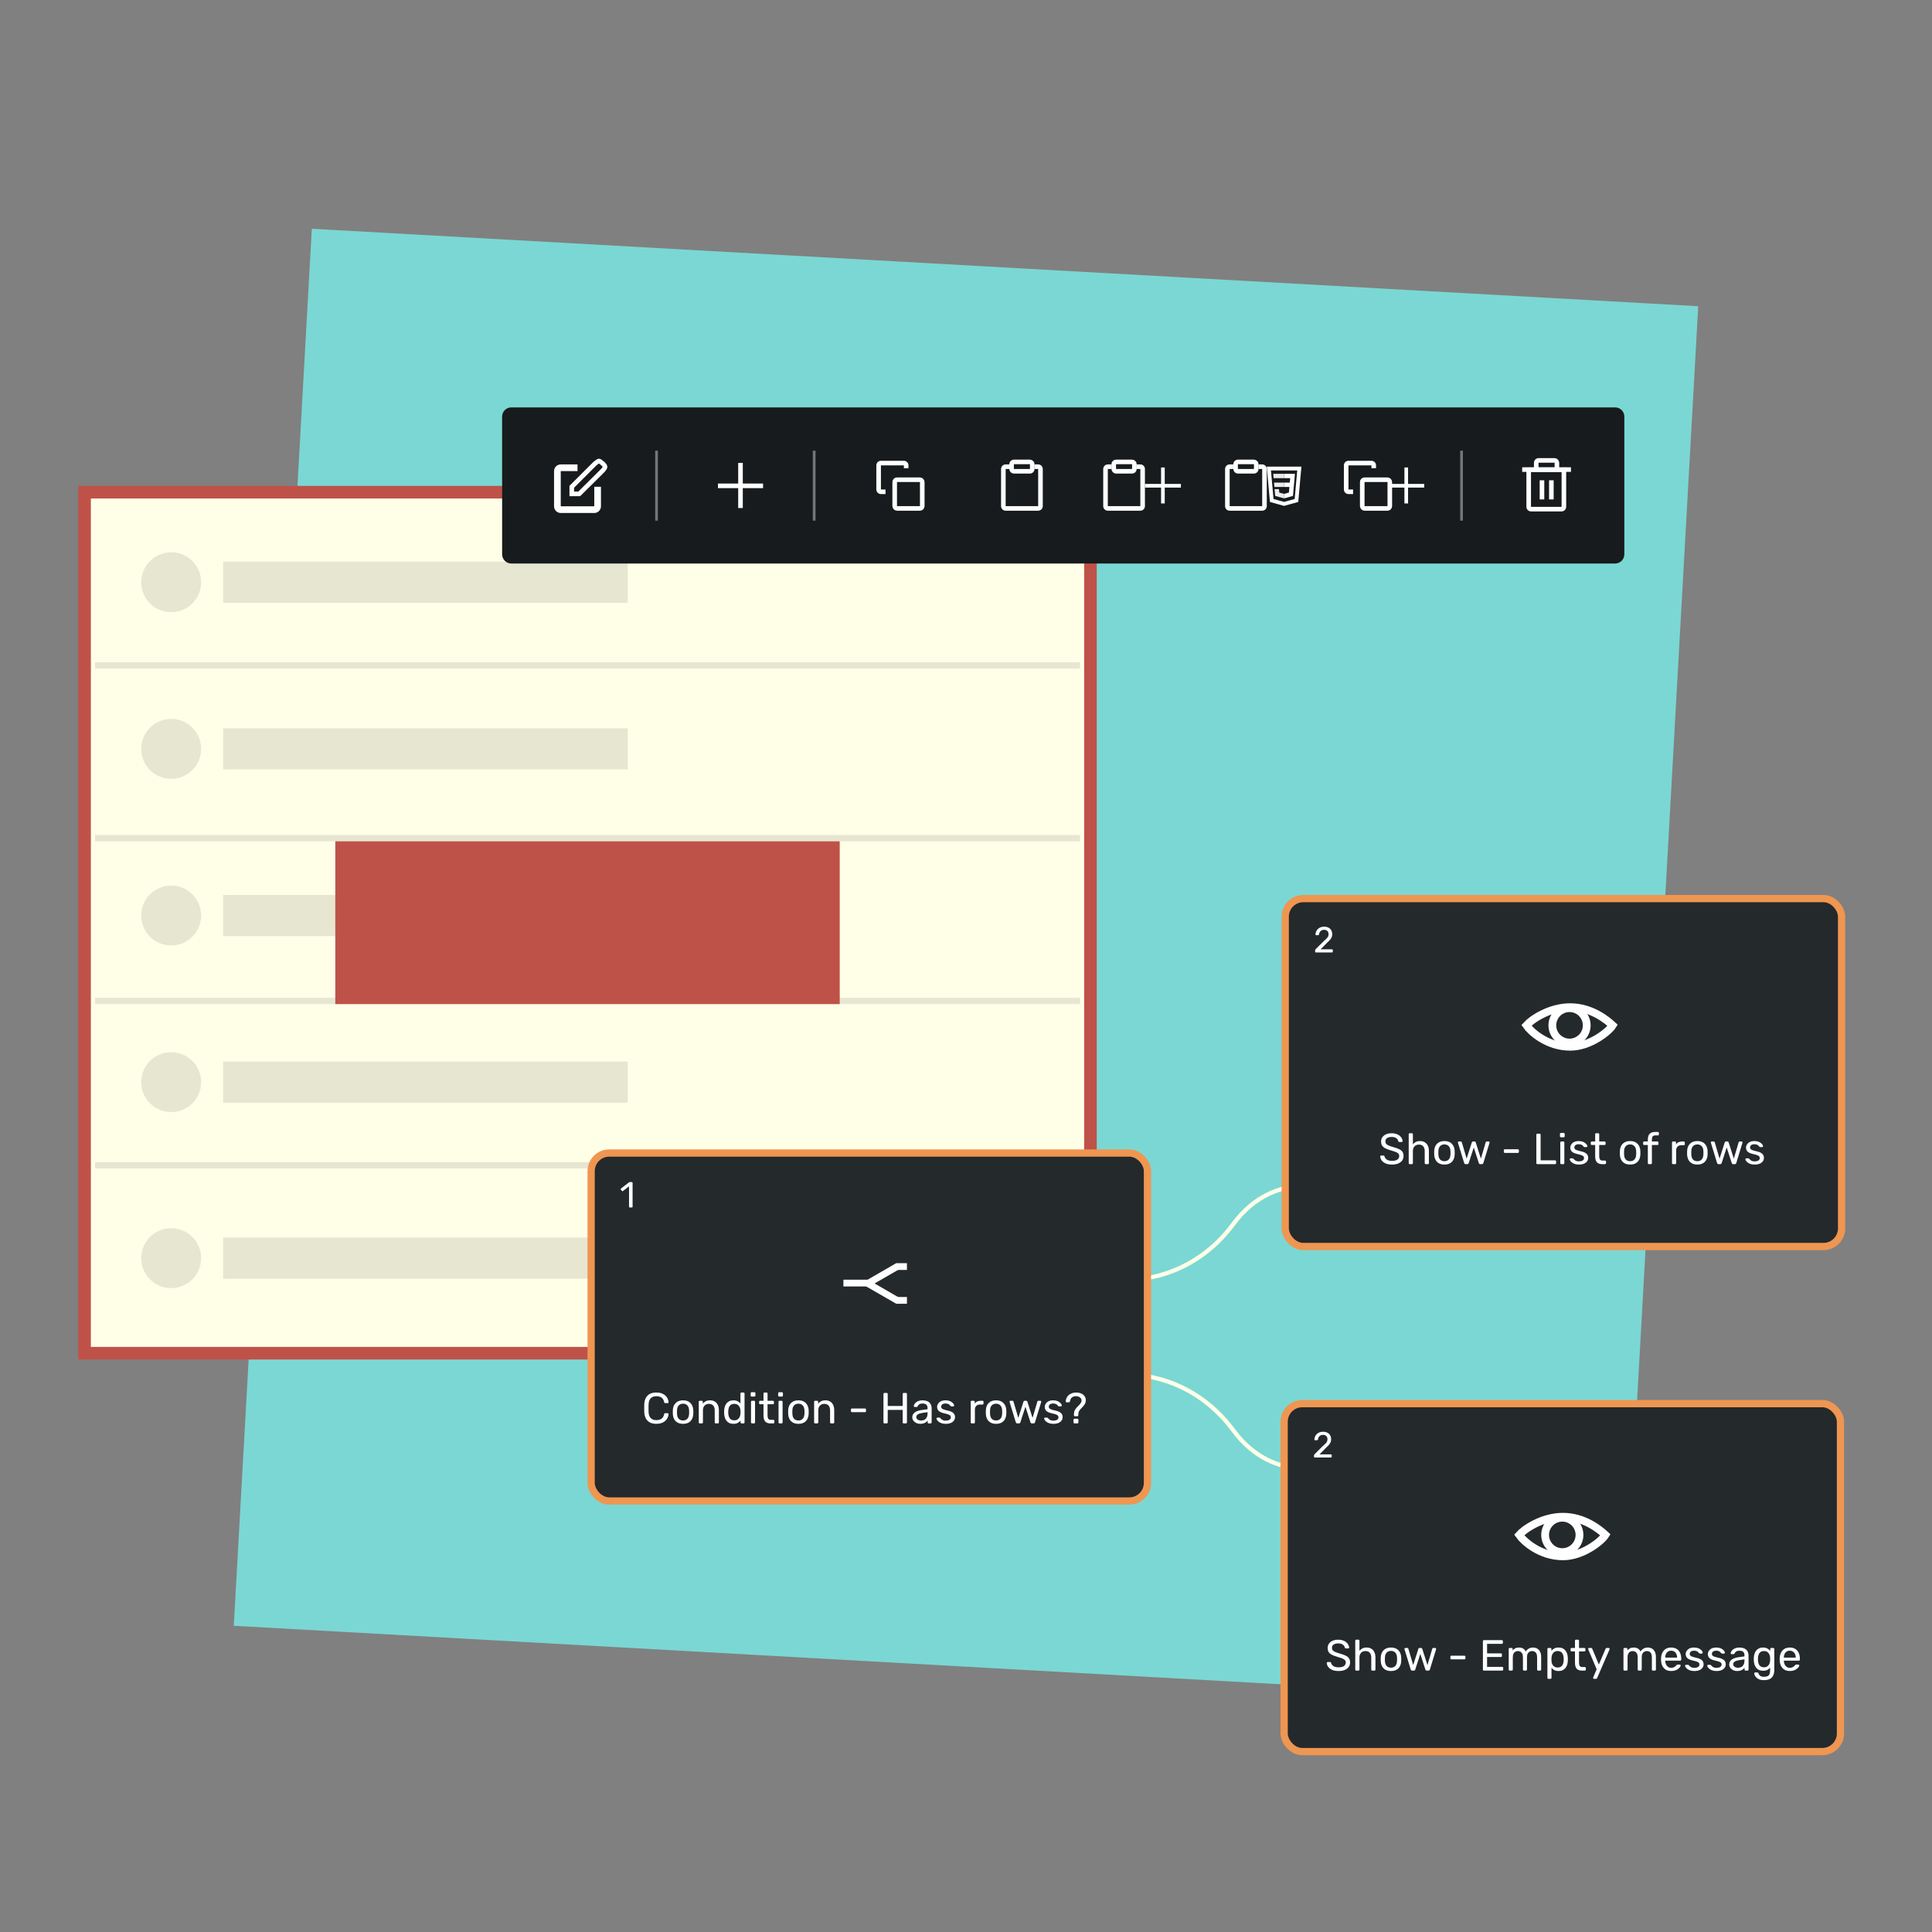
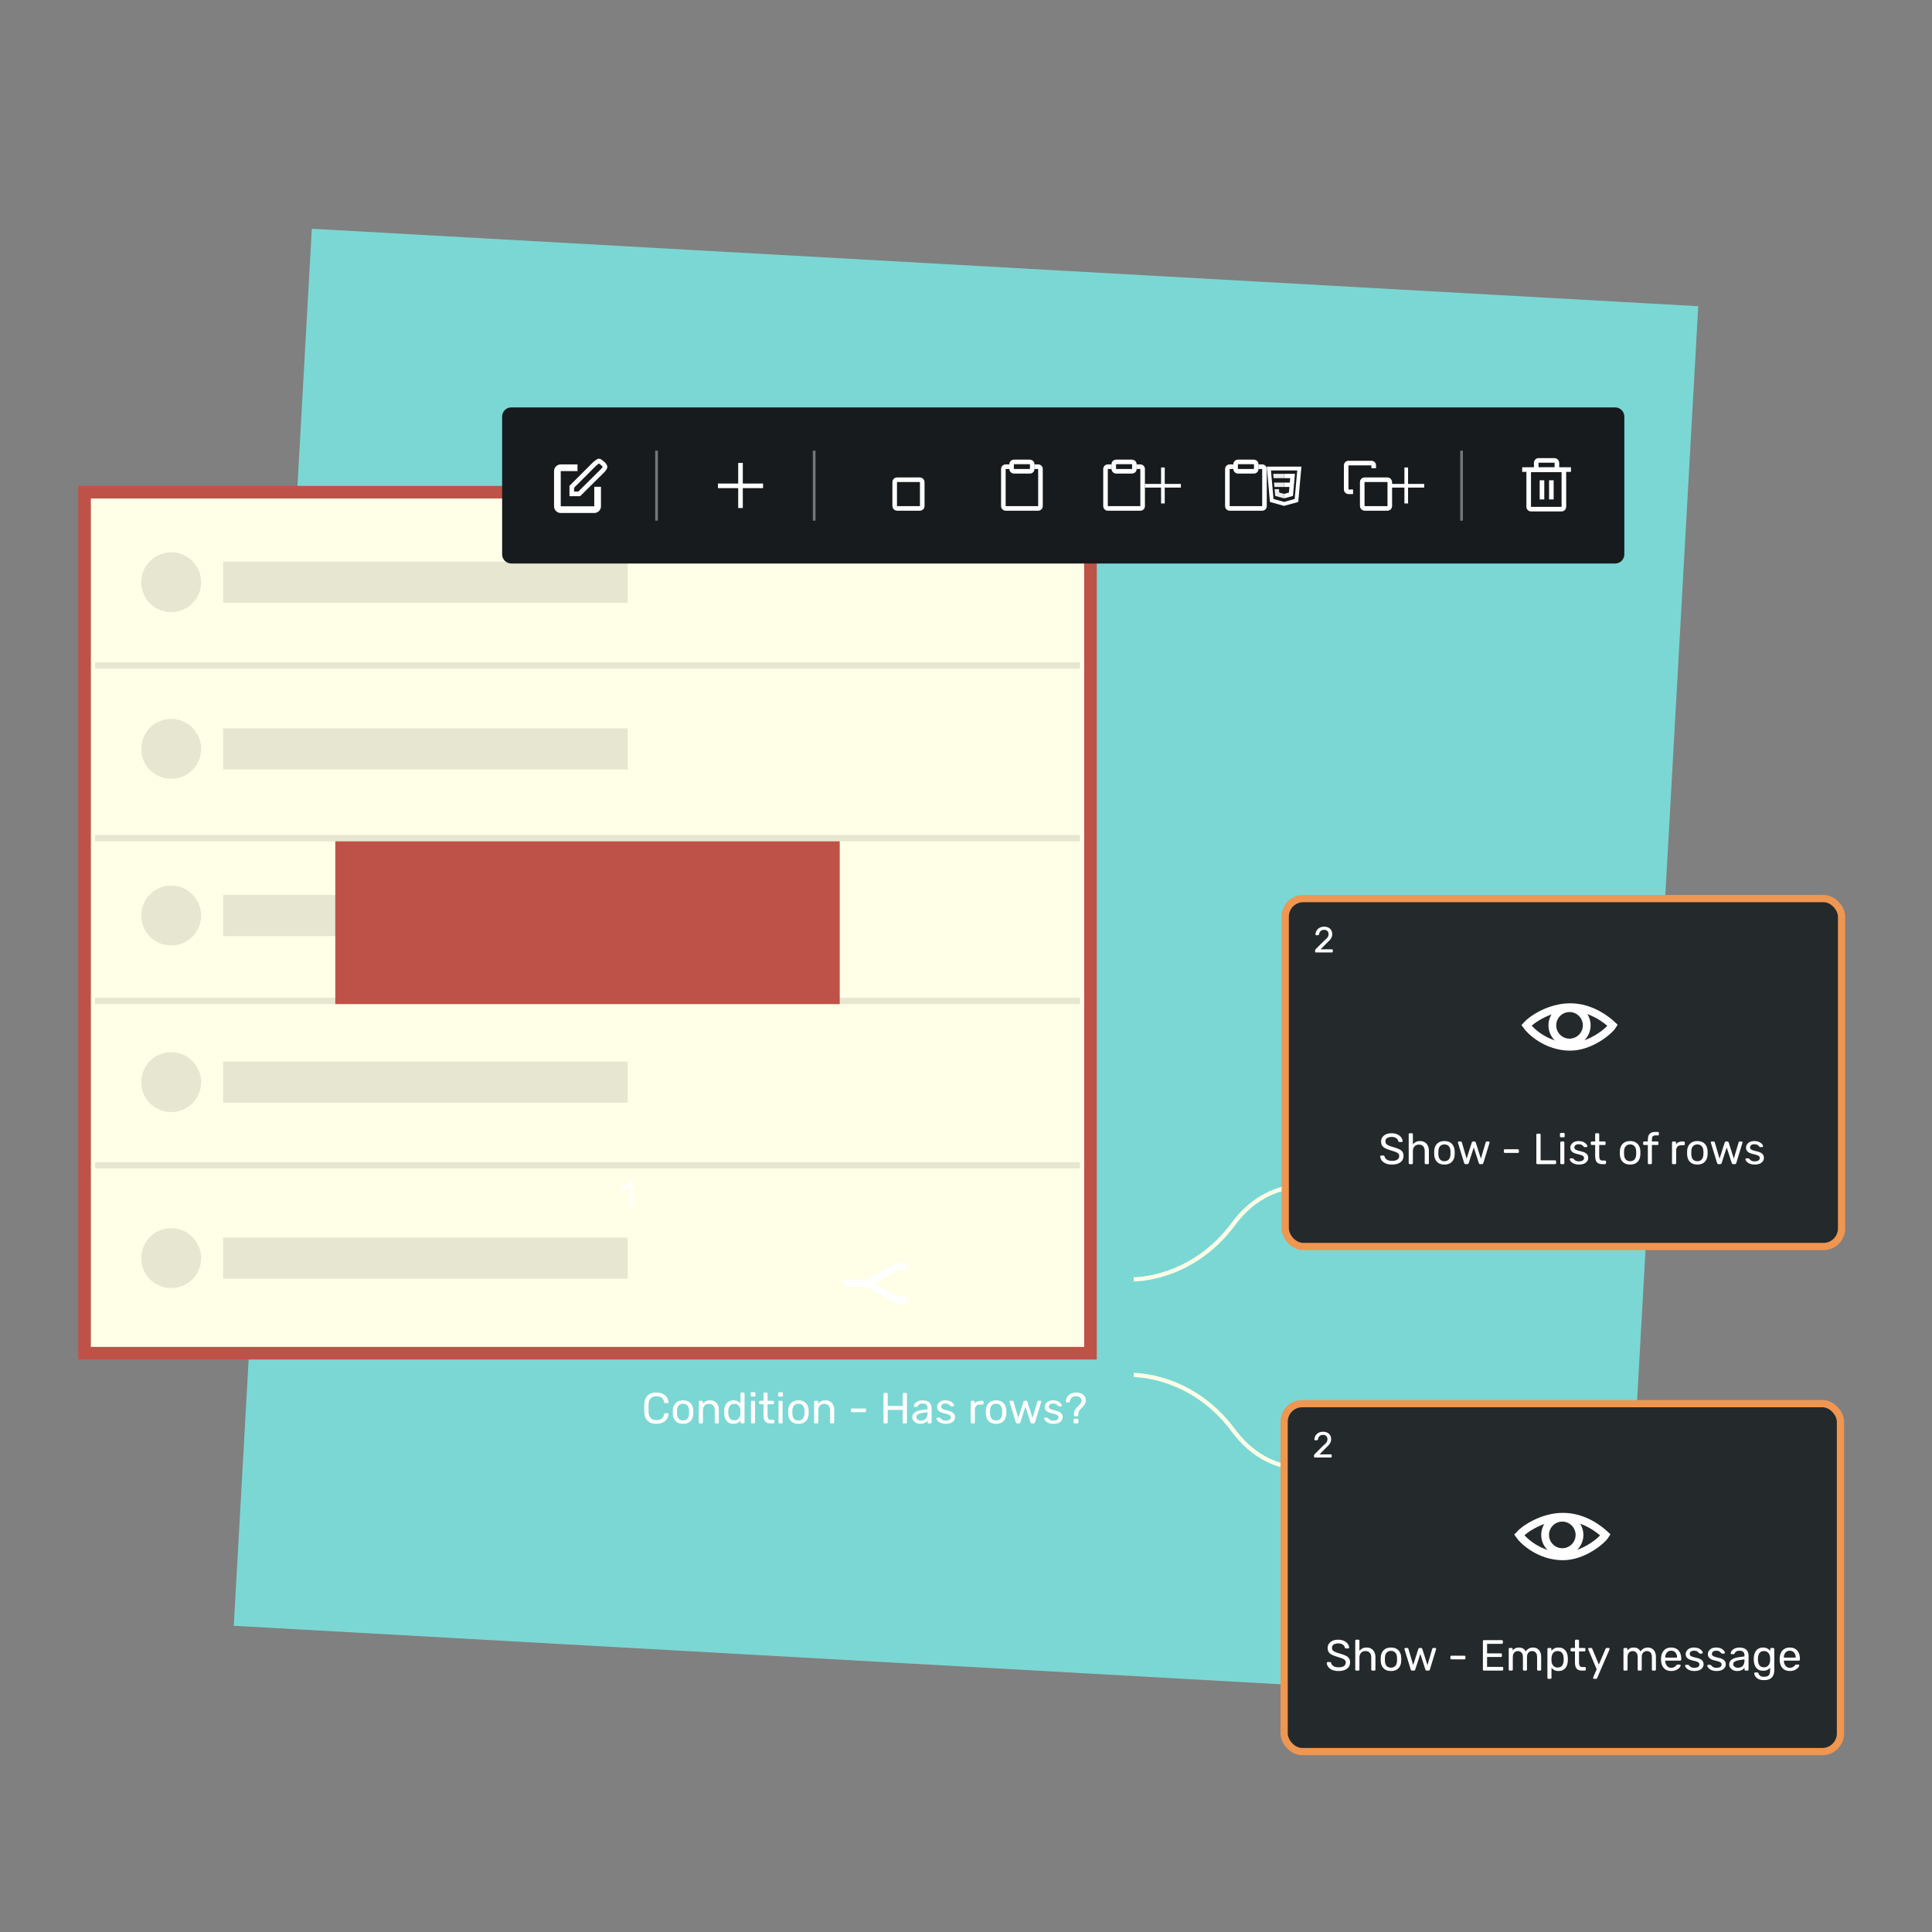
<svg xmlns="http://www.w3.org/2000/svg" width="3680" height="3680" viewBox="0 0 3680 3680" fill="none">
  <rect x="0" y="0" width="3680" height="3680" fill="#808080" stroke="none" />
  <rect x="593.957" y="435.728" width="2644.89" height="2665.14" transform="rotate(3.198 593.957 435.728)" fill="#7BD7D3" />
  <rect x="161.07" y="937.528" width="1916" height="1640" fill="#FFFFE8" stroke="#BF5248" stroke-width="24" />
  <line x1="181.07" y1="1267.53" x2="2057.07" y2="1267.53" stroke="black" stroke-opacity="0.1" stroke-width="12" />
  <line x1="181.07" y1="1596.48" x2="2057.07" y2="1596.48" stroke="black" stroke-opacity="0.1" stroke-width="12" />
  <line x1="181.07" y1="1906.57" x2="2057.07" y2="1906.57" stroke="black" stroke-opacity="0.1" stroke-width="12" />
  <line x1="181.07" y1="2219.53" x2="2057.07" y2="2219.53" stroke="black" stroke-opacity="0.1" stroke-width="12" />
  <circle cx="326.035" cy="1109.04" r="57.035" fill="black" fill-opacity="0.1" />
  <circle cx="326.035" cy="1426.44" r="57.035" fill="black" fill-opacity="0.1" />
  <circle cx="326.035" cy="1743.84" r="57.035" fill="black" fill-opacity="0.1" />
  <circle cx="326.035" cy="2061.24" r="57.035" fill="black" fill-opacity="0.1" />
  <circle cx="326.035" cy="2396.5" r="57.035" fill="black" fill-opacity="0.1" />
  <rect x="425" y="1069.86" width="770.684" height="78.347" fill="black" fill-opacity="0.1" />
  <rect x="425" y="1387.26" width="770.684" height="78.347" fill="black" fill-opacity="0.1" />
  <rect x="425" y="1704.66" width="770.684" height="78.347" fill="black" fill-opacity="0.1" />
  <rect x="425" y="2022.06" width="770.684" height="78.347" fill="black" fill-opacity="0.1" />
  <rect x="425" y="2357.33" width="770.684" height="78.347" fill="black" fill-opacity="0.1" />
  <rect x="638.648" y="1602.48" width="960.842" height="310.09" fill="#BF5248" />
  <path d="M2541.48 2267.57C2541.48 2267.57 2428.98 2223.79 2349.38 2331.25C2269.78 2438.71 2159.48 2436.82 2159.48 2436.82" stroke="#FFFFE8" stroke-width="8" />
  <path d="M2541.48 2788.39C2541.48 2788.39 2428.98 2832.17 2349.38 2724.71C2269.78 2617.25 2159.48 2619.14 2159.48 2619.14" stroke="#FFFFE8" stroke-width="8" />
  <rect x="2445.97" y="2673.59" width="1059.69" height="662.74" rx="34.518" fill="#24292B" stroke="#EF9651" stroke-width="13.807" />
  <path d="M2549.54 3182.89C2544.74 3182.89 2540.71 3182.17 2537.45 3180.74C2534.19 3179.24 2531.68 3177.34 2529.91 3175.02C2528.2 3172.64 2527.29 3170.13 2527.18 3167.48C2527.18 3167.04 2527.34 3166.65 2527.67 3166.32C2528.06 3165.93 2528.5 3165.74 2529 3165.74H2533.22C2533.89 3165.74 2534.38 3165.91 2534.71 3166.24C2535.05 3166.57 2535.27 3166.96 2535.38 3167.4C2535.65 3168.72 2536.32 3170.05 2537.37 3171.37C2538.47 3172.64 2539.99 3173.72 2541.92 3174.6C2543.91 3175.43 2546.45 3175.85 2549.54 3175.85C2554.29 3175.85 2557.77 3175.02 2559.98 3173.36C2562.25 3171.65 2563.38 3169.39 2563.38 3166.57C2563.38 3164.64 2562.77 3163.09 2561.56 3161.93C2560.4 3160.71 2558.6 3159.64 2556.17 3158.7C2553.74 3157.76 2550.59 3156.74 2546.73 3155.63C2542.69 3154.47 2539.35 3153.2 2536.7 3151.82C2534.05 3150.44 2532.06 3148.73 2530.74 3146.69C2529.47 3144.64 2528.83 3142.05 2528.83 3138.9C2528.83 3135.92 2529.63 3133.27 2531.24 3130.95C2532.84 3128.57 2535.13 3126.69 2538.11 3125.31C2541.15 3123.93 2544.82 3123.24 2549.13 3123.24C2552.55 3123.24 2555.54 3123.71 2558.08 3124.65C2560.67 3125.53 2562.83 3126.75 2564.54 3128.3C2566.25 3129.79 2567.55 3131.42 2568.43 3133.18C2569.31 3134.9 2569.78 3136.58 2569.84 3138.24C2569.84 3138.62 2569.7 3139.01 2569.43 3139.4C2569.15 3139.73 2568.71 3139.89 2568.1 3139.89H2563.71C2563.32 3139.89 2562.91 3139.78 2562.47 3139.56C2562.08 3139.34 2561.78 3138.93 2561.56 3138.32C2561.22 3136.06 2559.95 3134.15 2557.74 3132.6C2555.54 3131.06 2552.66 3130.28 2549.13 3130.28C2545.54 3130.28 2542.61 3130.97 2540.35 3132.36C2538.14 3133.74 2537.03 3135.89 2537.03 3138.82C2537.03 3140.69 2537.56 3142.27 2538.61 3143.54C2539.66 3144.75 2541.31 3145.83 2543.58 3146.77C2545.84 3147.71 2548.8 3148.7 2552.44 3149.75C2556.86 3150.97 2560.48 3152.26 2563.3 3153.65C2566.11 3154.97 2568.18 3156.66 2569.51 3158.7C2570.89 3160.69 2571.58 3163.26 2571.58 3166.4C2571.58 3169.88 2570.67 3172.87 2568.85 3175.35C2567.02 3177.78 2564.45 3179.66 2561.14 3180.98C2557.88 3182.25 2554.02 3182.89 2549.54 3182.89ZM2583.35 3182.06C2582.8 3182.06 2582.33 3181.89 2581.94 3181.56C2581.61 3181.18 2581.44 3180.71 2581.44 3180.16V3125.15C2581.44 3124.6 2581.61 3124.15 2581.94 3123.82C2582.33 3123.44 2582.8 3123.24 2583.35 3123.24H2587.49C2588.1 3123.24 2588.57 3123.44 2588.9 3123.82C2589.23 3124.15 2589.4 3124.6 2589.4 3125.15V3144.45C2590.89 3142.57 2592.71 3141.05 2594.86 3139.89C2597.02 3138.73 2599.75 3138.15 2603.07 3138.15C2606.66 3138.15 2609.69 3138.95 2612.18 3140.56C2614.72 3142.1 2616.62 3144.28 2617.89 3147.1C2619.22 3149.86 2619.88 3153.09 2619.88 3156.79V3180.16C2619.88 3180.71 2619.72 3181.18 2619.39 3181.56C2619.05 3181.89 2618.58 3182.06 2617.98 3182.06H2613.83C2613.28 3182.06 2612.81 3181.89 2612.43 3181.56C2612.1 3181.18 2611.93 3180.71 2611.93 3180.16V3157.21C2611.93 3153.34 2610.99 3150.33 2609.11 3148.18C2607.24 3145.97 2604.47 3144.86 2600.83 3144.86C2597.4 3144.86 2594.64 3145.97 2592.54 3148.18C2590.45 3150.33 2589.4 3153.34 2589.4 3157.21V3180.16C2589.4 3180.71 2589.23 3181.18 2588.9 3181.56C2588.57 3181.89 2588.1 3182.06 2587.49 3182.06H2583.35ZM2649.49 3182.89C2645.29 3182.89 2641.78 3182.09 2638.97 3180.49C2636.15 3178.88 2634 3176.68 2632.51 3173.86C2631.01 3170.99 2630.19 3167.73 2630.02 3164.08C2629.96 3163.14 2629.94 3161.96 2629.94 3160.52C2629.94 3159.03 2629.96 3157.84 2630.02 3156.96C2630.19 3153.26 2631.01 3150 2632.51 3147.18C2634.05 3144.37 2636.23 3142.16 2639.05 3140.56C2641.87 3138.95 2645.35 3138.15 2649.49 3138.15C2653.63 3138.15 2657.11 3138.95 2659.93 3140.56C2662.74 3142.16 2664.9 3144.37 2666.39 3147.18C2667.93 3150 2668.79 3153.26 2668.96 3156.96C2669.01 3157.84 2669.04 3159.03 2669.04 3160.52C2669.04 3161.96 2669.01 3163.14 2668.96 3164.08C2668.79 3167.73 2667.96 3170.99 2666.47 3173.86C2664.98 3176.68 2662.83 3178.88 2660.01 3180.49C2657.19 3182.09 2653.69 3182.89 2649.49 3182.89ZM2649.49 3176.51C2652.91 3176.51 2655.65 3175.43 2657.69 3173.28C2659.73 3171.07 2660.84 3167.87 2661 3163.67C2661.06 3162.84 2661.09 3161.79 2661.09 3160.52C2661.09 3159.25 2661.06 3158.2 2661 3157.37C2660.84 3153.18 2659.73 3150 2657.69 3147.85C2655.65 3145.64 2652.91 3144.53 2649.49 3144.53C2646.06 3144.53 2643.3 3145.64 2641.2 3147.85C2639.16 3150 2638.08 3153.18 2637.97 3157.37C2637.92 3158.2 2637.89 3159.25 2637.89 3160.52C2637.89 3161.79 2637.92 3162.84 2637.97 3163.67C2638.08 3167.87 2639.16 3171.07 2641.2 3173.28C2643.3 3175.43 2646.06 3176.51 2649.49 3176.51ZM2689.71 3182.06C2688.99 3182.06 2688.44 3181.89 2688.06 3181.56C2687.67 3181.18 2687.34 3180.65 2687.06 3179.99L2675.3 3141.55C2675.19 3141.27 2675.13 3141 2675.13 3140.72C2675.13 3140.23 2675.3 3139.81 2675.63 3139.48C2676.02 3139.15 2676.43 3138.98 2676.87 3138.98H2680.52C2681.12 3138.98 2681.59 3139.15 2681.92 3139.48C2682.26 3139.81 2682.48 3140.11 2682.59 3140.39L2691.78 3171.62L2701.64 3140.72C2701.75 3140.34 2701.97 3139.95 2702.3 3139.56C2702.69 3139.18 2703.24 3138.98 2703.96 3138.98H2706.78C2707.5 3138.98 2708.05 3139.18 2708.43 3139.56C2708.82 3139.95 2709.04 3140.34 2709.1 3140.72L2718.96 3171.62L2728.15 3140.39C2728.21 3140.11 2728.4 3139.81 2728.73 3139.48C2729.06 3139.15 2729.53 3138.98 2730.14 3138.98H2733.78C2734.28 3138.98 2734.7 3139.15 2735.03 3139.48C2735.36 3139.81 2735.52 3140.23 2735.52 3140.72C2735.52 3141 2735.47 3141.27 2735.36 3141.55L2723.59 3179.99C2723.43 3180.65 2723.13 3181.18 2722.68 3181.56C2722.3 3181.89 2721.72 3182.06 2720.94 3182.06H2717.71C2716.99 3182.06 2716.39 3181.89 2715.89 3181.56C2715.45 3181.18 2715.14 3180.65 2714.98 3179.99L2705.37 3150.33L2695.76 3179.99C2695.54 3180.65 2695.21 3181.18 2694.77 3181.56C2694.32 3181.89 2693.72 3182.06 2692.94 3182.06H2689.71ZM2764.55 3160.69C2764 3160.69 2763.53 3160.52 2763.15 3160.19C2762.82 3159.8 2762.65 3159.33 2762.65 3158.78V3155.63C2762.65 3155.08 2762.82 3154.64 2763.15 3154.31C2763.53 3153.92 2764 3153.73 2764.55 3153.73H2789.41C2789.96 3153.73 2790.4 3153.92 2790.73 3154.31C2791.12 3154.64 2791.31 3155.08 2791.31 3155.63V3158.78C2791.31 3159.33 2791.12 3159.8 2790.73 3160.19C2790.4 3160.52 2789.96 3160.69 2789.41 3160.69H2764.55ZM2826.48 3182.06C2825.87 3182.06 2825.4 3181.89 2825.07 3181.56C2824.74 3181.18 2824.57 3180.71 2824.57 3180.16V3126.06C2824.57 3125.45 2824.74 3124.98 2825.07 3124.65C2825.4 3124.26 2825.87 3124.07 2826.48 3124.07H2860.69C2861.3 3124.07 2861.77 3124.26 2862.1 3124.65C2862.43 3124.98 2862.6 3125.45 2862.6 3126.06V3129.21C2862.6 3129.81 2862.43 3130.28 2862.1 3130.62C2861.77 3130.95 2861.3 3131.11 2860.69 3131.11H2832.53V3149.25H2858.87C2859.48 3149.25 2859.95 3149.45 2860.28 3149.83C2860.61 3150.17 2860.78 3150.64 2860.78 3151.24V3154.31C2860.78 3154.86 2860.61 3155.33 2860.28 3155.72C2859.95 3156.05 2859.48 3156.21 2858.87 3156.21H2832.53V3175.02H2861.36C2861.96 3175.02 2862.43 3175.18 2862.76 3175.52C2863.1 3175.85 2863.26 3176.32 2863.26 3176.92V3180.16C2863.26 3180.71 2863.1 3181.18 2862.76 3181.56C2862.43 3181.89 2861.96 3182.06 2861.36 3182.06H2826.48ZM2875.64 3182.06C2875.09 3182.06 2874.62 3181.89 2874.23 3181.56C2873.9 3181.18 2873.74 3180.71 2873.74 3180.16V3140.89C2873.74 3140.34 2873.9 3139.89 2874.23 3139.56C2874.62 3139.18 2875.09 3138.98 2875.64 3138.98H2879.37C2879.92 3138.98 2880.36 3139.18 2880.69 3139.56C2881.08 3139.89 2881.27 3140.34 2881.27 3140.89V3143.79C2882.55 3142.08 2884.15 3140.72 2886.08 3139.73C2888.01 3138.68 2890.33 3138.15 2893.04 3138.15C2899.28 3138.1 2903.7 3140.64 2906.29 3145.78C2907.56 3143.46 2909.41 3141.61 2911.84 3140.23C2914.27 3138.84 2917.04 3138.15 2920.13 3138.15C2923 3138.15 2925.6 3138.82 2927.92 3140.14C2930.29 3141.47 2932.14 3143.48 2933.47 3146.19C2934.85 3148.84 2935.54 3152.18 2935.54 3156.21V3180.16C2935.54 3180.71 2935.34 3181.18 2934.96 3181.56C2934.63 3181.89 2934.18 3182.06 2933.63 3182.06H2929.74C2929.19 3182.06 2928.72 3181.89 2928.33 3181.56C2928 3181.18 2927.83 3180.71 2927.83 3180.16V3156.96C2927.83 3153.87 2927.39 3151.44 2926.51 3149.67C2925.62 3147.9 2924.44 3146.66 2922.94 3145.94C2921.45 3145.22 2919.82 3144.86 2918.06 3144.86C2916.62 3144.86 2915.16 3145.22 2913.67 3145.94C2912.18 3146.66 2910.93 3147.9 2909.94 3149.67C2909 3151.44 2908.53 3153.87 2908.53 3156.96V3180.16C2908.53 3180.71 2908.34 3181.18 2907.95 3181.56C2907.62 3181.89 2907.18 3182.06 2906.62 3182.06H2902.73C2902.18 3182.06 2901.71 3181.89 2901.32 3181.56C2900.99 3181.18 2900.83 3180.71 2900.83 3180.16V3156.96C2900.83 3153.87 2900.36 3151.44 2899.42 3149.67C2898.48 3147.9 2897.26 3146.66 2895.77 3145.94C2894.28 3145.22 2892.71 3144.86 2891.05 3144.86C2889.61 3144.86 2888.15 3145.22 2886.66 3145.94C2885.17 3146.66 2883.93 3147.9 2882.93 3149.67C2881.99 3151.44 2881.52 3153.84 2881.52 3156.88V3180.16C2881.52 3180.71 2881.33 3181.18 2880.94 3181.56C2880.61 3181.89 2880.17 3182.06 2879.62 3182.06H2875.64ZM2949.34 3197.8C2948.79 3197.8 2948.32 3197.61 2947.94 3197.22C2947.6 3196.89 2947.44 3196.45 2947.44 3195.9V3140.89C2947.44 3140.34 2947.6 3139.89 2947.94 3139.56C2948.32 3139.18 2948.79 3138.98 2949.34 3138.98H2953.15C2953.71 3138.98 2954.15 3139.18 2954.48 3139.56C2954.87 3139.89 2955.06 3140.34 2955.06 3140.89V3144.53C2956.39 3142.71 2958.15 3141.19 2960.36 3139.98C2962.57 3138.76 2965.33 3138.15 2968.65 3138.15C2971.74 3138.15 2974.36 3138.68 2976.52 3139.73C2978.73 3140.78 2980.52 3142.21 2981.9 3144.04C2983.34 3145.86 2984.41 3147.93 2985.13 3150.25C2985.85 3152.57 2986.24 3155.05 2986.29 3157.7C2986.35 3158.59 2986.37 3159.53 2986.37 3160.52C2986.37 3161.52 2986.35 3162.45 2986.29 3163.34C2986.24 3165.93 2985.85 3168.42 2985.13 3170.79C2984.41 3173.11 2983.34 3175.18 2981.9 3177.01C2980.52 3178.77 2978.73 3180.21 2976.52 3181.31C2974.36 3182.36 2971.74 3182.89 2968.65 3182.89C2965.44 3182.89 2962.74 3182.31 2960.53 3181.15C2958.37 3179.93 2956.61 3178.44 2955.23 3176.68V3195.9C2955.23 3196.45 2955.06 3196.89 2954.73 3197.22C2954.4 3197.61 2953.93 3197.8 2953.32 3197.8H2949.34ZM2966.91 3176.18C2969.78 3176.18 2972.02 3175.57 2973.62 3174.36C2975.27 3173.09 2976.46 3171.46 2977.18 3169.47C2977.9 3167.43 2978.31 3165.24 2978.42 3162.92C2978.48 3161.32 2978.48 3159.72 2978.42 3158.12C2978.31 3155.8 2977.9 3153.65 2977.18 3151.66C2976.46 3149.61 2975.27 3147.98 2973.62 3146.77C2972.02 3145.5 2969.78 3144.86 2966.91 3144.86C2964.2 3144.86 2961.99 3145.5 2960.28 3146.77C2958.62 3148.04 2957.38 3149.67 2956.55 3151.66C2955.78 3153.59 2955.34 3155.58 2955.23 3157.62C2955.17 3158.51 2955.14 3159.56 2955.14 3160.77C2955.14 3161.99 2955.17 3163.06 2955.23 3164C2955.28 3165.93 2955.72 3167.84 2956.55 3169.72C2957.44 3171.59 2958.73 3173.14 2960.44 3174.36C2962.16 3175.57 2964.31 3176.18 2966.91 3176.18ZM3013.04 3182.06C3009.94 3182.06 3007.43 3181.48 3005.5 3180.32C3003.57 3179.11 3002.16 3177.42 3001.27 3175.27C3000.39 3173.06 2999.95 3170.46 2999.95 3167.48V3145.61H2993.49C2992.93 3145.61 2992.46 3145.44 2992.08 3145.11C2991.75 3144.73 2991.58 3144.26 2991.58 3143.7V3140.89C2991.58 3140.34 2991.75 3139.89 2992.08 3139.56C2992.46 3139.18 2992.93 3138.98 2993.49 3138.98H2999.95V3125.15C2999.95 3124.6 3000.11 3124.15 3000.44 3123.82C3000.83 3123.44 3001.3 3123.24 3001.85 3123.24H3005.75C3006.3 3123.24 3006.74 3123.44 3007.07 3123.82C3007.46 3124.15 3007.65 3124.6 3007.65 3125.15V3138.98H3017.92C3018.48 3138.98 3018.92 3139.18 3019.25 3139.56C3019.64 3139.89 3019.83 3140.34 3019.83 3140.89V3143.7C3019.83 3144.26 3019.64 3144.73 3019.25 3145.11C3018.92 3145.44 3018.48 3145.61 3017.92 3145.61H3007.65V3166.9C3007.65 3169.5 3008.09 3171.54 3008.98 3173.03C3009.86 3174.52 3011.44 3175.27 3013.7 3175.27H3018.75C3019.31 3175.27 3019.75 3175.46 3020.08 3175.85C3020.47 3176.18 3020.66 3176.62 3020.66 3177.17V3180.16C3020.66 3180.71 3020.47 3181.18 3020.08 3181.56C3019.75 3181.89 3019.31 3182.06 3018.75 3182.06H3013.04ZM3036.12 3197.8C3035.68 3197.8 3035.29 3197.63 3034.96 3197.3C3034.63 3196.97 3034.46 3196.59 3034.46 3196.14C3034.46 3195.92 3034.49 3195.7 3034.54 3195.48C3034.6 3195.26 3034.71 3194.98 3034.88 3194.65L3041.26 3179.49L3025.43 3142.13C3025.16 3141.47 3025.02 3141 3025.02 3140.72C3025.02 3140.23 3025.18 3139.81 3025.52 3139.48C3025.85 3139.15 3026.26 3138.98 3026.76 3138.98H3030.82C3031.37 3138.98 3031.81 3139.12 3032.14 3139.4C3032.47 3139.67 3032.69 3140 3032.81 3140.39L3045.4 3170.55L3058.32 3140.39C3058.49 3140 3058.71 3139.67 3058.98 3139.4C3059.31 3139.12 3059.78 3138.98 3060.39 3138.98H3064.29C3064.78 3138.98 3065.2 3139.15 3065.53 3139.48C3065.86 3139.81 3066.03 3140.2 3066.03 3140.64C3066.03 3140.92 3065.89 3141.41 3065.61 3142.13L3042.08 3196.39C3041.92 3196.78 3041.67 3197.11 3041.34 3197.39C3041.06 3197.66 3040.62 3197.8 3040.01 3197.8H3036.12ZM3094.24 3182.06C3093.68 3182.06 3093.21 3181.89 3092.83 3181.56C3092.5 3181.18 3092.33 3180.71 3092.33 3180.16V3140.89C3092.33 3140.34 3092.5 3139.89 3092.83 3139.56C3093.21 3139.18 3093.68 3138.98 3094.24 3138.98H3097.96C3098.52 3138.98 3098.96 3139.18 3099.29 3139.56C3099.68 3139.89 3099.87 3140.34 3099.87 3140.89V3143.79C3101.14 3142.08 3102.74 3140.72 3104.67 3139.73C3106.61 3138.68 3108.93 3138.15 3111.63 3138.15C3117.87 3138.1 3122.29 3140.64 3124.89 3145.78C3126.16 3143.46 3128.01 3141.61 3130.44 3140.23C3132.87 3138.84 3135.63 3138.15 3138.72 3138.15C3141.59 3138.15 3144.19 3138.82 3146.51 3140.14C3148.88 3141.47 3150.73 3143.48 3152.06 3146.19C3153.44 3148.84 3154.13 3152.18 3154.13 3156.21V3180.16C3154.13 3180.71 3153.94 3181.18 3153.55 3181.56C3153.22 3181.89 3152.78 3182.06 3152.23 3182.06H3148.33C3147.78 3182.06 3147.31 3181.89 3146.92 3181.56C3146.59 3181.18 3146.43 3180.71 3146.43 3180.16V3156.96C3146.43 3153.87 3145.98 3151.44 3145.1 3149.67C3144.22 3147.9 3143.03 3146.66 3141.54 3145.94C3140.05 3145.22 3138.42 3144.86 3136.65 3144.86C3135.21 3144.86 3133.75 3145.22 3132.26 3145.94C3130.77 3146.66 3129.53 3147.9 3128.53 3149.67C3127.59 3151.44 3127.12 3153.87 3127.12 3156.96V3180.16C3127.12 3180.71 3126.93 3181.18 3126.54 3181.56C3126.21 3181.89 3125.77 3182.06 3125.22 3182.06H3121.32C3120.77 3182.06 3120.3 3181.89 3119.92 3181.56C3119.59 3181.18 3119.42 3180.71 3119.42 3180.16V3156.96C3119.42 3153.87 3118.95 3151.44 3118.01 3149.67C3117.07 3147.9 3115.86 3146.66 3114.37 3145.94C3112.88 3145.22 3111.3 3144.86 3109.64 3144.86C3108.21 3144.86 3106.74 3145.22 3105.25 3145.94C3103.76 3146.66 3102.52 3147.9 3101.53 3149.67C3100.59 3151.44 3100.12 3153.84 3100.12 3156.88V3180.16C3100.12 3180.71 3099.92 3181.18 3099.54 3181.56C3099.21 3181.89 3098.76 3182.06 3098.21 3182.06H3094.24ZM3183.1 3182.89C3177.41 3182.89 3172.88 3181.15 3169.51 3177.67C3166.14 3174.14 3164.29 3169.33 3163.96 3163.26C3163.91 3162.54 3163.88 3161.63 3163.88 3160.52C3163.88 3159.36 3163.91 3158.42 3163.96 3157.7C3164.18 3153.78 3165.09 3150.36 3166.7 3147.43C3168.3 3144.45 3170.48 3142.16 3173.24 3140.56C3176.06 3138.95 3179.34 3138.15 3183.1 3138.15C3187.3 3138.15 3190.8 3139.04 3193.62 3140.81C3196.49 3142.57 3198.67 3145.09 3200.16 3148.34C3201.65 3151.6 3202.4 3155.41 3202.4 3159.78V3161.18C3202.4 3161.79 3202.21 3162.26 3201.82 3162.59C3201.49 3162.92 3201.05 3163.09 3200.5 3163.09H3171.83C3171.83 3163.14 3171.83 3163.26 3171.83 3163.42C3171.83 3163.59 3171.83 3163.72 3171.83 3163.84C3171.94 3166.1 3172.44 3168.23 3173.32 3170.21C3174.21 3172.15 3175.48 3173.72 3177.13 3174.94C3178.79 3176.15 3180.78 3176.76 3183.1 3176.76C3185.09 3176.76 3186.74 3176.45 3188.07 3175.85C3189.39 3175.24 3190.47 3174.58 3191.3 3173.86C3192.13 3173.09 3192.68 3172.51 3192.96 3172.12C3193.45 3171.4 3193.84 3170.99 3194.12 3170.88C3194.39 3170.71 3194.83 3170.63 3195.44 3170.63H3199.42C3199.97 3170.63 3200.41 3170.79 3200.74 3171.13C3201.13 3171.4 3201.3 3171.82 3201.24 3172.37C3201.19 3173.2 3200.74 3174.22 3199.92 3175.43C3199.09 3176.59 3197.9 3177.75 3196.35 3178.91C3194.81 3180.07 3192.93 3181.04 3190.72 3181.81C3188.51 3182.53 3185.97 3182.89 3183.1 3182.89ZM3171.83 3157.37H3194.53V3157.12C3194.53 3154.64 3194.06 3152.43 3193.12 3150.5C3192.24 3148.56 3190.94 3147.05 3189.23 3145.94C3187.52 3144.78 3185.47 3144.2 3183.1 3144.2C3180.72 3144.2 3178.68 3144.78 3176.97 3145.94C3175.31 3147.05 3174.04 3148.56 3173.16 3150.5C3172.27 3152.43 3171.83 3154.64 3171.83 3157.12V3157.37ZM3227.22 3182.89C3224.12 3182.89 3221.47 3182.5 3219.26 3181.73C3217.06 3180.96 3215.26 3180.02 3213.88 3178.91C3212.5 3177.81 3211.45 3176.7 3210.73 3175.6C3210.07 3174.49 3209.71 3173.61 3209.66 3172.95C3209.6 3172.34 3209.79 3171.87 3210.23 3171.54C3210.68 3171.21 3211.12 3171.04 3211.56 3171.04H3215.21C3215.54 3171.04 3215.79 3171.1 3215.95 3171.21C3216.17 3171.26 3216.45 3171.48 3216.78 3171.87C3217.5 3172.64 3218.3 3173.42 3219.18 3174.19C3220.07 3174.96 3221.14 3175.6 3222.41 3176.1C3223.74 3176.59 3225.37 3176.84 3227.3 3176.84C3230.12 3176.84 3232.44 3176.32 3234.26 3175.27C3236.08 3174.16 3236.99 3172.56 3236.99 3170.46C3236.99 3169.08 3236.61 3167.98 3235.83 3167.15C3235.12 3166.32 3233.79 3165.57 3231.86 3164.91C3229.98 3164.25 3227.38 3163.56 3224.07 3162.84C3220.76 3162.07 3218.13 3161.13 3216.2 3160.02C3214.27 3158.86 3212.89 3157.51 3212.06 3155.97C3211.23 3154.36 3210.81 3152.57 3210.81 3150.58C3210.81 3148.54 3211.42 3146.58 3212.64 3144.7C3213.85 3142.77 3215.62 3141.19 3217.94 3139.98C3220.31 3138.76 3223.27 3138.15 3226.8 3138.15C3229.68 3138.15 3232.13 3138.51 3234.18 3139.23C3236.22 3139.95 3237.9 3140.86 3239.23 3141.96C3240.56 3143.01 3241.55 3144.06 3242.21 3145.11C3242.87 3146.16 3243.23 3147.05 3243.29 3147.76C3243.34 3148.32 3243.18 3148.79 3242.79 3149.17C3242.41 3149.5 3241.96 3149.67 3241.47 3149.67H3237.99C3237.6 3149.67 3237.27 3149.59 3236.99 3149.42C3236.77 3149.25 3236.55 3149.06 3236.33 3148.84C3235.78 3148.12 3235.12 3147.4 3234.34 3146.69C3233.62 3145.97 3232.66 3145.39 3231.44 3144.95C3230.28 3144.45 3228.74 3144.2 3226.8 3144.2C3224.04 3144.2 3221.97 3144.78 3220.59 3145.94C3219.21 3147.1 3218.52 3148.56 3218.52 3150.33C3218.52 3151.38 3218.82 3152.32 3219.43 3153.15C3220.04 3153.98 3221.2 3154.72 3222.91 3155.39C3224.62 3156.05 3227.16 3156.77 3230.53 3157.54C3234.18 3158.26 3237.05 3159.22 3239.15 3160.44C3241.25 3161.65 3242.74 3163.06 3243.62 3164.66C3244.5 3166.27 3244.95 3168.12 3244.95 3170.21C3244.95 3172.53 3244.26 3174.66 3242.87 3176.59C3241.55 3178.53 3239.56 3180.07 3236.91 3181.23C3234.31 3182.34 3231.08 3182.89 3227.22 3182.89ZM3269.45 3182.89C3266.36 3182.89 3263.7 3182.5 3261.5 3181.73C3259.29 3180.96 3257.49 3180.02 3256.11 3178.91C3254.73 3177.81 3253.68 3176.7 3252.96 3175.6C3252.3 3174.49 3251.94 3173.61 3251.89 3172.95C3251.83 3172.34 3252.02 3171.87 3252.47 3171.54C3252.91 3171.21 3253.35 3171.04 3253.79 3171.04H3257.44C3257.77 3171.04 3258.02 3171.1 3258.18 3171.21C3258.4 3171.26 3258.68 3171.48 3259.01 3171.87C3259.73 3172.64 3260.53 3173.42 3261.41 3174.19C3262.3 3174.96 3263.37 3175.6 3264.64 3176.1C3265.97 3176.59 3267.6 3176.84 3269.53 3176.84C3272.35 3176.84 3274.67 3176.32 3276.49 3175.27C3278.31 3174.16 3279.22 3172.56 3279.22 3170.46C3279.22 3169.08 3278.84 3167.98 3278.06 3167.15C3277.35 3166.32 3276.02 3165.57 3274.09 3164.91C3272.21 3164.25 3269.61 3163.56 3266.3 3162.84C3262.99 3162.07 3260.36 3161.13 3258.43 3160.02C3256.5 3158.86 3255.12 3157.51 3254.29 3155.97C3253.46 3154.36 3253.05 3152.57 3253.05 3150.58C3253.05 3148.54 3253.65 3146.58 3254.87 3144.7C3256.08 3142.77 3257.85 3141.19 3260.17 3139.98C3262.54 3138.76 3265.5 3138.15 3269.03 3138.15C3271.91 3138.15 3274.36 3138.51 3276.41 3139.23C3278.45 3139.95 3280.13 3140.86 3281.46 3141.96C3282.79 3143.01 3283.78 3144.06 3284.44 3145.11C3285.11 3146.16 3285.46 3147.05 3285.52 3147.76C3285.57 3148.32 3285.41 3148.79 3285.02 3149.17C3284.64 3149.5 3284.19 3149.67 3283.7 3149.67H3280.22C3279.83 3149.67 3279.5 3149.59 3279.22 3149.42C3279 3149.25 3278.78 3149.06 3278.56 3148.84C3278.01 3148.12 3277.35 3147.4 3276.57 3146.69C3275.85 3145.97 3274.89 3145.39 3273.67 3144.95C3272.51 3144.45 3270.97 3144.2 3269.03 3144.2C3266.27 3144.2 3264.2 3144.78 3262.82 3145.94C3261.44 3147.1 3260.75 3148.56 3260.75 3150.33C3260.75 3151.38 3261.05 3152.32 3261.66 3153.15C3262.27 3153.98 3263.43 3154.72 3265.14 3155.39C3266.85 3156.05 3269.39 3156.77 3272.76 3157.54C3276.41 3158.26 3279.28 3159.22 3281.38 3160.44C3283.48 3161.65 3284.97 3163.06 3285.85 3164.66C3286.73 3166.27 3287.18 3168.12 3287.18 3170.21C3287.18 3172.53 3286.49 3174.66 3285.11 3176.59C3283.78 3178.53 3281.79 3180.07 3279.14 3181.23C3276.54 3182.34 3273.31 3182.89 3269.45 3182.89ZM3308.78 3182.89C3306.02 3182.89 3303.5 3182.34 3301.24 3181.23C3298.98 3180.13 3297.15 3178.64 3295.77 3176.76C3294.39 3174.88 3293.7 3172.75 3293.7 3170.38C3293.7 3166.57 3295.25 3163.53 3298.34 3161.27C3301.43 3159 3305.46 3157.51 3310.44 3156.79L3322.78 3155.05V3152.65C3322.78 3150 3322.01 3147.93 3320.46 3146.44C3318.97 3144.95 3316.51 3144.2 3313.09 3144.2C3310.6 3144.2 3308.59 3144.7 3307.04 3145.69C3305.55 3146.69 3304.5 3147.96 3303.89 3149.5C3303.56 3150.33 3302.98 3150.75 3302.15 3150.75H3298.42C3297.82 3150.75 3297.35 3150.58 3297.02 3150.25C3296.74 3149.86 3296.6 3149.42 3296.6 3148.92C3296.6 3148.1 3296.9 3147.07 3297.51 3145.86C3298.17 3144.64 3299.17 3143.46 3300.49 3142.3C3301.82 3141.14 3303.5 3140.17 3305.55 3139.4C3307.65 3138.57 3310.19 3138.15 3313.17 3138.15C3316.48 3138.15 3319.27 3138.6 3321.54 3139.48C3323.8 3140.31 3325.57 3141.44 3326.84 3142.88C3328.16 3144.31 3329.1 3145.94 3329.65 3147.76C3330.26 3149.59 3330.57 3151.44 3330.57 3153.31V3180.16C3330.57 3180.71 3330.37 3181.18 3329.99 3181.56C3329.65 3181.89 3329.21 3182.06 3328.66 3182.06H3324.85C3324.24 3182.06 3323.77 3181.89 3323.44 3181.56C3323.11 3181.18 3322.94 3180.71 3322.94 3180.16V3176.59C3322.23 3177.59 3321.26 3178.58 3320.05 3179.58C3318.83 3180.51 3317.31 3181.31 3315.49 3181.98C3313.67 3182.59 3311.43 3182.89 3308.78 3182.89ZM3310.52 3176.68C3312.78 3176.68 3314.85 3176.21 3316.73 3175.27C3318.61 3174.27 3320.07 3172.75 3321.12 3170.71C3322.23 3168.67 3322.78 3166.1 3322.78 3163.01V3160.69L3313.17 3162.1C3309.25 3162.65 3306.29 3163.59 3304.31 3164.91C3302.32 3166.18 3301.32 3167.81 3301.32 3169.8C3301.32 3171.35 3301.76 3172.64 3302.65 3173.69C3303.59 3174.69 3304.75 3175.43 3306.13 3175.93C3307.56 3176.43 3309.03 3176.68 3310.52 3176.68ZM3360.12 3200.29C3356.37 3200.29 3353.27 3199.79 3350.84 3198.79C3348.47 3197.8 3346.59 3196.59 3345.21 3195.15C3343.88 3193.77 3342.92 3192.36 3342.31 3190.92C3341.76 3189.54 3341.45 3188.44 3341.4 3187.61C3341.34 3187.06 3341.51 3186.59 3341.9 3186.2C3342.34 3185.82 3342.81 3185.62 3343.3 3185.62H3347.28C3347.78 3185.62 3348.19 3185.73 3348.52 3185.95C3348.85 3186.18 3349.13 3186.64 3349.35 3187.36C3349.68 3188.19 3350.18 3189.1 3350.84 3190.1C3351.51 3191.15 3352.53 3192.03 3353.91 3192.75C3355.29 3193.52 3357.22 3193.91 3359.71 3193.91C3362.3 3193.91 3364.48 3193.55 3366.25 3192.83C3368.02 3192.17 3369.34 3190.95 3370.23 3189.18C3371.17 3187.47 3371.64 3185.1 3371.64 3182.06V3176.43C3370.31 3178.14 3368.57 3179.58 3366.42 3180.74C3364.26 3181.84 3361.56 3182.39 3358.3 3182.39C3355.21 3182.39 3352.55 3181.87 3350.35 3180.82C3348.14 3179.71 3346.31 3178.25 3344.88 3176.43C3343.5 3174.55 3342.45 3172.42 3341.73 3170.05C3341.07 3167.67 3340.68 3165.19 3340.57 3162.59C3340.51 3161.05 3340.51 3159.53 3340.57 3158.04C3340.68 3155.44 3341.07 3152.96 3341.73 3150.58C3342.45 3148.21 3343.5 3146.08 3344.88 3144.2C3346.31 3142.32 3348.14 3140.86 3350.35 3139.81C3352.55 3138.71 3355.21 3138.15 3358.3 3138.15C3361.61 3138.15 3364.35 3138.79 3366.5 3140.06C3368.71 3141.27 3370.5 3142.77 3371.88 3144.53V3140.97C3371.88 3140.42 3372.05 3139.95 3372.38 3139.56C3372.77 3139.18 3373.24 3138.98 3373.79 3138.98H3377.6C3378.15 3138.98 3378.62 3139.18 3379.01 3139.56C3379.4 3139.95 3379.59 3140.42 3379.59 3140.97V3181.15C3379.59 3184.85 3378.95 3188.14 3377.68 3191.01C3376.47 3193.88 3374.43 3196.14 3371.55 3197.8C3368.74 3199.46 3364.93 3200.29 3360.12 3200.29ZM3359.96 3175.76C3362.72 3175.76 3364.93 3175.13 3366.58 3173.86C3368.29 3172.59 3369.54 3170.99 3370.31 3169.05C3371.14 3167.12 3371.58 3165.16 3371.64 3163.17C3371.69 3162.4 3371.72 3161.46 3371.72 3160.36C3371.72 3159.2 3371.69 3158.23 3371.64 3157.46C3371.58 3155.47 3371.14 3153.51 3370.31 3151.57C3369.54 3149.64 3368.29 3148.04 3366.58 3146.77C3364.93 3145.5 3362.72 3144.86 3359.96 3144.86C3357.19 3144.86 3354.98 3145.5 3353.33 3146.77C3351.67 3147.98 3350.48 3149.61 3349.77 3151.66C3349.05 3153.65 3348.63 3155.8 3348.52 3158.12C3348.47 3159.56 3348.47 3161.02 3348.52 3162.51C3348.63 3164.83 3349.05 3167.01 3349.77 3169.05C3350.48 3171.04 3351.67 3172.67 3353.33 3173.94C3354.98 3175.16 3357.19 3175.76 3359.96 3175.76ZM3409.05 3182.89C3403.37 3182.89 3398.84 3181.15 3395.47 3177.67C3392.1 3174.14 3390.25 3169.33 3389.92 3163.26C3389.86 3162.54 3389.83 3161.63 3389.83 3160.52C3389.83 3159.36 3389.86 3158.42 3389.92 3157.7C3390.14 3153.78 3391.05 3150.36 3392.65 3147.43C3394.25 3144.45 3396.43 3142.16 3399.2 3140.56C3402.01 3138.95 3405.3 3138.15 3409.05 3138.15C3413.25 3138.15 3416.76 3139.04 3419.58 3140.81C3422.45 3142.57 3424.63 3145.09 3426.12 3148.34C3427.61 3151.6 3428.36 3155.41 3428.36 3159.78V3161.18C3428.36 3161.79 3428.16 3162.26 3427.78 3162.59C3427.45 3162.92 3427 3163.09 3426.45 3163.09H3397.79C3397.79 3163.14 3397.79 3163.26 3397.79 3163.42C3397.79 3163.59 3397.79 3163.72 3397.79 3163.84C3397.9 3166.1 3398.4 3168.23 3399.28 3170.21C3400.16 3172.15 3401.43 3173.72 3403.09 3174.94C3404.75 3176.15 3406.73 3176.76 3409.05 3176.76C3411.04 3176.76 3412.7 3176.45 3414.02 3175.85C3415.35 3175.24 3416.43 3174.58 3417.26 3173.86C3418.08 3173.09 3418.64 3172.51 3418.91 3172.12C3419.41 3171.4 3419.8 3170.99 3420.07 3170.88C3420.35 3170.71 3420.79 3170.63 3421.4 3170.63H3425.37C3425.93 3170.63 3426.37 3170.79 3426.7 3171.13C3427.09 3171.4 3427.25 3171.82 3427.2 3172.37C3427.14 3173.2 3426.7 3174.22 3425.87 3175.43C3425.04 3176.59 3423.86 3177.75 3422.31 3178.91C3420.76 3180.07 3418.88 3181.04 3416.68 3181.81C3414.47 3182.53 3411.93 3182.89 3409.05 3182.89ZM3397.79 3157.37H3420.49V3157.12C3420.49 3154.64 3420.02 3152.43 3419.08 3150.5C3418.19 3148.56 3416.9 3147.05 3415.18 3145.94C3413.47 3144.78 3411.43 3144.2 3409.05 3144.2C3406.68 3144.2 3404.64 3144.78 3402.92 3145.94C3401.27 3147.05 3400 3148.56 3399.11 3150.5C3398.23 3152.43 3397.79 3154.64 3397.79 3157.12V3157.37Z" fill="white" />
  <path d="M2504.45 2776.21C2503.99 2776.21 2503.6 2776.08 2503.27 2775.8C2503 2775.48 2502.86 2775.09 2502.86 2774.63V2772.42C2502.86 2772 2502.97 2771.54 2503.2 2771.04C2503.43 2770.53 2503.89 2769.98 2504.59 2769.38L2519.22 2754.74C2521.57 2752.77 2523.41 2751.09 2524.74 2749.7C2526.12 2748.28 2527.09 2746.92 2527.64 2745.63C2528.24 2744.34 2528.54 2743.01 2528.54 2741.63C2528.54 2739 2527.8 2736.93 2526.33 2735.41C2524.86 2733.85 2522.67 2733.07 2519.77 2733.07C2517.93 2733.07 2516.34 2733.46 2515.01 2734.24C2513.67 2734.98 2512.62 2736.01 2511.83 2737.35C2511.1 2738.64 2510.61 2740.11 2510.38 2741.77C2510.29 2742.36 2510.04 2742.78 2509.62 2743.01C2509.26 2743.24 2508.91 2743.35 2508.59 2743.35H2505C2504.59 2743.35 2504.24 2743.24 2503.96 2743.01C2503.69 2742.73 2503.55 2742.41 2503.55 2742.04C2503.6 2740.29 2503.96 2738.54 2504.65 2736.8C2505.34 2735 2506.36 2733.39 2507.69 2731.96C2509.07 2730.54 2510.75 2729.39 2512.73 2728.51C2514.76 2727.59 2517.1 2727.13 2519.77 2727.13C2523.41 2727.13 2526.38 2727.8 2528.68 2729.13C2531.03 2730.42 2532.75 2732.15 2533.86 2734.31C2534.96 2736.47 2535.51 2738.84 2535.51 2741.42C2535.51 2743.45 2535.17 2745.31 2534.48 2747.01C2533.79 2748.67 2532.77 2750.3 2531.44 2751.91C2530.15 2753.48 2528.54 2755.09 2526.61 2756.75L2513.35 2770.21H2534.89C2535.4 2770.21 2535.79 2770.35 2536.07 2770.62C2536.39 2770.9 2536.55 2771.29 2536.55 2771.8V2774.63C2536.55 2775.09 2536.39 2775.48 2536.07 2775.8C2535.79 2776.08 2535.4 2776.21 2534.89 2776.21H2504.45Z" fill="white" />
  <circle cx="2975.82" cy="2923.65" r="32.747" stroke="white" stroke-width="14.829" />
  <path d="M2977.06 2889.05C2937.51 2889.05 2903.53 2912.53 2893.64 2923.65C2901.26 2934.77 2932.57 2964.43 2977.06 2964.43C3015.36 2964.43 3051.2 2934.77 3058 2923.65C3046.05 2912.53 3016.6 2889.05 2977.06 2889.05Z" stroke="white" stroke-width="14.829" />
  <rect x="2448.07" y="1711.57" width="1059.69" height="662.74" rx="34.518" fill="#24292B" stroke="#EF9651" stroke-width="13.807" />
  <path d="M2651.35 2218.2C2646.55 2218.2 2642.52 2217.48 2639.26 2216.04C2636 2214.55 2633.49 2212.65 2631.72 2210.33C2630.01 2207.95 2629.1 2205.44 2628.99 2202.79C2628.99 2202.35 2629.15 2201.96 2629.48 2201.63C2629.87 2201.24 2630.31 2201.05 2630.81 2201.05H2635.03C2635.7 2201.05 2636.19 2201.21 2636.52 2201.54C2636.86 2201.88 2637.08 2202.26 2637.19 2202.7C2637.46 2204.03 2638.13 2205.36 2639.18 2206.68C2640.28 2207.95 2641.8 2209.03 2643.73 2209.91C2645.72 2210.74 2648.26 2211.15 2651.35 2211.15C2656.1 2211.15 2659.58 2210.33 2661.79 2208.67C2664.06 2206.96 2665.19 2204.69 2665.19 2201.88C2665.19 2199.94 2664.58 2198.4 2663.37 2197.24C2662.21 2196.02 2660.41 2194.94 2657.98 2194.01C2655.55 2193.07 2652.4 2192.05 2648.54 2190.94C2644.5 2189.78 2641.16 2188.51 2638.51 2187.13C2635.86 2185.75 2633.87 2184.04 2632.55 2181.99C2631.28 2179.95 2630.64 2177.35 2630.64 2174.21C2630.64 2171.22 2631.44 2168.57 2633.05 2166.25C2634.65 2163.88 2636.94 2162 2639.92 2160.62C2642.96 2159.24 2646.63 2158.55 2650.94 2158.55C2654.36 2158.55 2657.35 2159.02 2659.89 2159.96C2662.48 2160.84 2664.64 2162.06 2666.35 2163.6C2668.06 2165.09 2669.36 2166.72 2670.24 2168.49C2671.12 2170.2 2671.59 2171.89 2671.65 2173.54C2671.65 2173.93 2671.51 2174.32 2671.24 2174.7C2670.96 2175.03 2670.52 2175.2 2669.91 2175.2H2665.52C2665.13 2175.2 2664.72 2175.09 2664.28 2174.87C2663.89 2174.65 2663.59 2174.23 2663.37 2173.63C2663.03 2171.36 2661.76 2169.46 2659.55 2167.91C2657.35 2166.36 2654.47 2165.59 2650.94 2165.59C2647.35 2165.59 2644.42 2166.28 2642.16 2167.66C2639.95 2169.04 2638.84 2171.2 2638.84 2174.12C2638.84 2176 2639.37 2177.58 2640.42 2178.85C2641.47 2180.06 2643.12 2181.14 2645.39 2182.08C2647.65 2183.02 2650.61 2184.01 2654.25 2185.06C2658.67 2186.27 2662.29 2187.57 2665.11 2188.95C2667.92 2190.28 2669.99 2191.96 2671.32 2194.01C2672.7 2195.99 2673.39 2198.56 2673.39 2201.71C2673.39 2205.19 2672.48 2208.17 2670.66 2210.66C2668.83 2213.09 2666.26 2214.96 2662.95 2216.29C2659.69 2217.56 2655.83 2218.2 2651.35 2218.2ZM2685.16 2217.37C2684.61 2217.37 2684.14 2217.2 2683.75 2216.87C2683.42 2216.48 2683.25 2216.01 2683.25 2215.46V2160.45C2683.25 2159.9 2683.42 2159.46 2683.75 2159.13C2684.14 2158.74 2684.61 2158.55 2685.16 2158.55H2689.3C2689.91 2158.55 2690.38 2158.74 2690.71 2159.13C2691.04 2159.46 2691.21 2159.9 2691.21 2160.45V2179.76C2692.7 2177.88 2694.52 2176.36 2696.67 2175.2C2698.83 2174.04 2701.56 2173.46 2704.88 2173.46C2708.47 2173.46 2711.5 2174.26 2713.99 2175.86C2716.53 2177.41 2718.43 2179.59 2719.7 2182.41C2721.03 2185.17 2721.69 2188.4 2721.69 2192.1V2215.46C2721.69 2216.01 2721.53 2216.48 2721.2 2216.87C2720.86 2217.2 2720.39 2217.37 2719.79 2217.37H2715.64C2715.09 2217.37 2714.62 2217.2 2714.24 2216.87C2713.91 2216.48 2713.74 2216.01 2713.74 2215.46V2192.51C2713.74 2188.65 2712.8 2185.64 2710.92 2183.48C2709.04 2181.28 2706.28 2180.17 2702.64 2180.17C2699.21 2180.17 2696.45 2181.28 2694.35 2183.48C2692.26 2185.64 2691.21 2188.65 2691.21 2192.51V2215.46C2691.21 2216.01 2691.04 2216.48 2690.71 2216.87C2690.38 2217.2 2689.91 2217.37 2689.3 2217.37H2685.16ZM2751.3 2218.2C2747.1 2218.2 2743.59 2217.39 2740.78 2215.79C2737.96 2214.19 2735.81 2211.98 2734.32 2209.17C2732.82 2206.29 2732 2203.04 2731.83 2199.39C2731.77 2198.45 2731.75 2197.26 2731.75 2195.83C2731.75 2194.34 2731.77 2193.15 2731.83 2192.27C2732 2188.57 2732.82 2185.31 2734.32 2182.49C2735.86 2179.67 2738.04 2177.46 2740.86 2175.86C2743.68 2174.26 2747.16 2173.46 2751.3 2173.46C2755.44 2173.46 2758.92 2174.26 2761.74 2175.86C2764.55 2177.46 2766.71 2179.67 2768.2 2182.49C2769.74 2185.31 2770.6 2188.57 2770.77 2192.27C2770.82 2193.15 2770.85 2194.34 2770.85 2195.83C2770.85 2197.26 2770.82 2198.45 2770.77 2199.39C2770.6 2203.04 2769.77 2206.29 2768.28 2209.17C2766.79 2211.98 2764.64 2214.19 2761.82 2215.79C2759 2217.39 2755.5 2218.2 2751.3 2218.2ZM2751.3 2211.82C2754.72 2211.82 2757.46 2210.74 2759.5 2208.59C2761.54 2206.38 2762.65 2203.17 2762.81 2198.98C2762.87 2198.15 2762.9 2197.1 2762.9 2195.83C2762.9 2194.56 2762.87 2193.51 2762.81 2192.68C2762.65 2188.48 2761.54 2185.31 2759.5 2183.15C2757.46 2180.94 2754.72 2179.84 2751.3 2179.84C2747.87 2179.84 2745.11 2180.94 2743.01 2183.15C2740.97 2185.31 2739.89 2188.48 2739.78 2192.68C2739.73 2193.51 2739.7 2194.56 2739.7 2195.83C2739.7 2197.1 2739.73 2198.15 2739.78 2198.98C2739.89 2203.17 2740.97 2206.38 2743.01 2208.59C2745.11 2210.74 2747.87 2211.82 2751.3 2211.82ZM2791.52 2217.37C2790.8 2217.37 2790.25 2217.2 2789.87 2216.87C2789.48 2216.48 2789.15 2215.96 2788.87 2215.3L2777.11 2176.86C2777 2176.58 2776.94 2176.3 2776.94 2176.03C2776.94 2175.53 2777.11 2175.12 2777.44 2174.79C2777.83 2174.45 2778.24 2174.29 2778.68 2174.29H2782.33C2782.93 2174.29 2783.4 2174.45 2783.73 2174.79C2784.07 2175.12 2784.29 2175.42 2784.4 2175.7L2793.59 2206.93L2803.45 2176.03C2803.56 2175.64 2803.78 2175.26 2804.11 2174.87C2804.5 2174.48 2805.05 2174.29 2805.77 2174.29H2808.59C2809.31 2174.29 2809.86 2174.48 2810.24 2174.87C2810.63 2175.26 2810.85 2175.64 2810.91 2176.03L2820.77 2206.93L2829.96 2175.7C2830.02 2175.42 2830.21 2175.12 2830.54 2174.79C2830.87 2174.45 2831.34 2174.29 2831.95 2174.29H2835.59C2836.09 2174.29 2836.51 2174.45 2836.84 2174.79C2837.17 2175.12 2837.33 2175.53 2837.33 2176.03C2837.33 2176.3 2837.28 2176.58 2837.17 2176.86L2825.4 2215.3C2825.24 2215.96 2824.94 2216.48 2824.49 2216.87C2824.11 2217.2 2823.53 2217.37 2822.75 2217.37H2819.52C2818.8 2217.37 2818.2 2217.2 2817.7 2216.87C2817.26 2216.48 2816.95 2215.96 2816.79 2215.3L2807.18 2185.64L2797.57 2215.3C2797.35 2215.96 2797.02 2216.48 2796.58 2216.87C2796.13 2217.2 2795.53 2217.37 2794.75 2217.37H2791.52ZM2866.36 2195.99C2865.81 2195.99 2865.34 2195.83 2864.96 2195.5C2864.63 2195.11 2864.46 2194.64 2864.46 2194.09V2190.94C2864.46 2190.39 2864.63 2189.95 2864.96 2189.61C2865.34 2189.23 2865.81 2189.04 2866.36 2189.04H2891.22C2891.77 2189.04 2892.21 2189.23 2892.54 2189.61C2892.93 2189.95 2893.12 2190.39 2893.12 2190.94V2194.09C2893.12 2194.64 2892.93 2195.11 2892.54 2195.5C2892.21 2195.83 2891.77 2195.99 2891.22 2195.99H2866.36ZM2928.29 2217.37C2927.68 2217.37 2927.21 2217.2 2926.88 2216.87C2926.55 2216.48 2926.38 2216.01 2926.38 2215.46V2161.28C2926.38 2160.73 2926.55 2160.29 2926.88 2159.96C2927.21 2159.57 2927.68 2159.38 2928.29 2159.38H2932.68C2933.23 2159.38 2933.67 2159.57 2934.01 2159.96C2934.34 2160.29 2934.5 2160.73 2934.5 2161.28V2210.16H2962.09C2962.7 2210.16 2963.17 2210.35 2963.5 2210.74C2963.83 2211.07 2963.99 2211.54 2963.99 2212.15V2215.46C2963.99 2216.01 2963.83 2216.48 2963.5 2216.87C2963.17 2217.2 2962.7 2217.37 2962.09 2217.37H2928.29ZM2973.89 2217.37C2973.34 2217.37 2972.87 2217.2 2972.48 2216.87C2972.15 2216.48 2971.99 2216.01 2971.99 2215.46V2176.19C2971.99 2175.64 2972.15 2175.2 2972.48 2174.87C2972.87 2174.48 2973.34 2174.29 2973.89 2174.29H2977.87C2978.42 2174.29 2978.86 2174.48 2979.19 2174.87C2979.53 2175.2 2979.69 2175.64 2979.69 2176.19V2215.46C2979.69 2216.01 2979.53 2216.48 2979.19 2216.87C2978.86 2217.2 2978.42 2217.37 2977.87 2217.37H2973.89ZM2973.23 2166.25C2972.68 2166.25 2972.21 2166.09 2971.82 2165.76C2971.49 2165.37 2971.32 2164.9 2971.32 2164.35V2159.87C2971.32 2159.32 2971.49 2158.88 2971.82 2158.55C2972.21 2158.16 2972.68 2157.97 2973.23 2157.97H2978.45C2979 2157.97 2979.44 2158.16 2979.77 2158.55C2980.16 2158.88 2980.35 2159.32 2980.35 2159.87V2164.35C2980.35 2164.9 2980.16 2165.37 2979.77 2165.76C2979.44 2166.09 2979 2166.25 2978.45 2166.25H2973.23ZM3007.45 2218.2C3004.35 2218.2 3001.7 2217.81 2999.49 2217.04C2997.28 2216.26 2995.49 2215.32 2994.11 2214.22C2992.73 2213.11 2991.68 2212.01 2990.96 2210.91C2990.3 2209.8 2989.94 2208.92 2989.88 2208.25C2989.83 2207.65 2990.02 2207.18 2990.46 2206.85C2990.91 2206.51 2991.35 2206.35 2991.79 2206.35H2995.43C2995.77 2206.35 2996.01 2206.4 2996.18 2206.51C2996.4 2206.57 2996.68 2206.79 2997.01 2207.18C2997.73 2207.95 2998.53 2208.72 2999.41 2209.5C3000.29 2210.27 3001.37 2210.91 3002.64 2211.4C3003.97 2211.9 3005.6 2212.15 3007.53 2212.15C3010.35 2212.15 3012.67 2211.62 3014.49 2210.57C3016.31 2209.47 3017.22 2207.87 3017.22 2205.77C3017.22 2204.39 3016.84 2203.28 3016.06 2202.46C3015.34 2201.63 3014.02 2200.88 3012.09 2200.22C3010.21 2199.56 3007.61 2198.87 3004.3 2198.15C3000.99 2197.37 2998.36 2196.44 2996.43 2195.33C2994.5 2194.17 2993.12 2192.82 2992.29 2191.27C2991.46 2189.67 2991.04 2187.88 2991.04 2185.89C2991.04 2183.84 2991.65 2181.88 2992.87 2180.01C2994.08 2178.07 2995.85 2176.5 2998.17 2175.28C3000.54 2174.07 3003.5 2173.46 3007.03 2173.46C3009.9 2173.46 3012.36 2173.82 3014.41 2174.54C3016.45 2175.26 3018.13 2176.17 3019.46 2177.27C3020.78 2178.32 3021.78 2179.37 3022.44 2180.42C3023.1 2181.47 3023.46 2182.35 3023.52 2183.07C3023.57 2183.62 3023.41 2184.09 3023.02 2184.48C3022.63 2184.81 3022.19 2184.98 3021.7 2184.98H3018.22C3017.83 2184.98 3017.5 2184.89 3017.22 2184.73C3017 2184.56 3016.78 2184.37 3016.56 2184.15C3016.01 2183.43 3015.34 2182.71 3014.57 2181.99C3013.85 2181.28 3012.89 2180.7 3011.67 2180.25C3010.51 2179.76 3008.97 2179.51 3007.03 2179.51C3004.27 2179.51 3002.2 2180.09 3000.82 2181.25C2999.44 2182.41 2998.75 2183.87 2998.75 2185.64C2998.75 2186.69 2999.05 2187.63 2999.66 2188.46C3000.27 2189.28 3001.43 2190.03 3003.14 2190.69C3004.85 2191.35 3007.39 2192.07 3010.76 2192.85C3014.41 2193.56 3017.28 2194.53 3019.38 2195.75C3021.47 2196.96 3022.97 2198.37 3023.85 2199.97C3024.73 2201.57 3025.18 2203.42 3025.18 2205.52C3025.18 2207.84 3024.48 2209.97 3023.1 2211.9C3021.78 2213.83 3019.79 2215.38 3017.14 2216.54C3014.54 2217.64 3011.31 2218.2 3007.45 2218.2ZM3051.5 2217.37C3048.41 2217.37 3045.9 2216.79 3043.96 2215.63C3042.03 2214.41 3040.62 2212.73 3039.74 2210.57C3038.85 2208.36 3038.41 2205.77 3038.41 2202.79V2180.92H3031.95C3031.4 2180.92 3030.93 2180.75 3030.54 2180.42C3030.21 2180.03 3030.05 2179.56 3030.05 2179.01V2176.19C3030.05 2175.64 3030.21 2175.2 3030.54 2174.87C3030.93 2174.48 3031.4 2174.29 3031.95 2174.29H3038.41V2160.45C3038.41 2159.9 3038.58 2159.46 3038.91 2159.13C3039.3 2158.74 3039.77 2158.55 3040.32 2158.55H3044.21C3044.76 2158.55 3045.21 2158.74 3045.54 2159.13C3045.92 2159.46 3046.12 2159.9 3046.12 2160.45V2174.29H3056.39C3056.94 2174.29 3057.38 2174.48 3057.71 2174.87C3058.1 2175.2 3058.29 2175.64 3058.29 2176.19V2179.01C3058.29 2179.56 3058.1 2180.03 3057.71 2180.42C3057.38 2180.75 3056.94 2180.92 3056.39 2180.92H3046.12V2202.21C3046.12 2204.8 3046.56 2206.85 3047.44 2208.34C3048.33 2209.83 3049.9 2210.57 3052.16 2210.57H3057.22C3057.77 2210.57 3058.21 2210.77 3058.54 2211.15C3058.93 2211.49 3059.12 2211.93 3059.12 2212.48V2215.46C3059.12 2216.01 3058.93 2216.48 3058.54 2216.87C3058.21 2217.2 3057.77 2217.37 3057.22 2217.37H3051.5ZM3105 2218.2C3100.8 2218.2 3097.29 2217.39 3094.48 2215.79C3091.66 2214.19 3089.5 2211.98 3088.01 2209.17C3086.52 2206.29 3085.69 2203.04 3085.53 2199.39C3085.47 2198.45 3085.45 2197.26 3085.45 2195.83C3085.45 2194.34 3085.47 2193.15 3085.53 2192.27C3085.69 2188.57 3086.52 2185.31 3088.01 2182.49C3089.56 2179.67 3091.74 2177.46 3094.56 2175.86C3097.37 2174.26 3100.85 2173.46 3105 2173.46C3109.14 2173.46 3112.62 2174.26 3115.43 2175.86C3118.25 2177.46 3120.41 2179.67 3121.9 2182.49C3123.44 2185.31 3124.3 2188.57 3124.46 2192.27C3124.52 2193.15 3124.55 2194.34 3124.55 2195.83C3124.55 2197.26 3124.52 2198.45 3124.46 2199.39C3124.3 2203.04 3123.47 2206.29 3121.98 2209.17C3120.49 2211.98 3118.33 2214.19 3115.52 2215.79C3112.7 2217.39 3109.19 2218.2 3105 2218.2ZM3105 2211.82C3108.42 2211.82 3111.15 2210.74 3113.2 2208.59C3115.24 2206.38 3116.35 2203.17 3116.51 2198.98C3116.57 2198.15 3116.59 2197.1 3116.59 2195.83C3116.59 2194.56 3116.57 2193.51 3116.51 2192.68C3116.35 2188.48 3115.24 2185.31 3113.2 2183.15C3111.15 2180.94 3108.42 2179.84 3105 2179.84C3101.57 2179.84 3098.81 2180.94 3096.71 2183.15C3094.67 2185.31 3093.59 2188.48 3093.48 2192.68C3093.43 2193.51 3093.4 2194.56 3093.4 2195.83C3093.4 2197.1 3093.43 2198.15 3093.48 2198.98C3093.59 2203.17 3094.67 2206.38 3096.71 2208.59C3098.81 2210.74 3101.57 2211.82 3105 2211.82ZM3140.65 2217.37C3140.1 2217.37 3139.63 2217.2 3139.24 2216.87C3138.91 2216.48 3138.74 2216.01 3138.74 2215.46V2180.92H3131.7C3131.15 2180.92 3130.68 2180.75 3130.29 2180.42C3129.96 2180.03 3129.8 2179.56 3129.8 2179.01V2176.19C3129.8 2175.64 3129.96 2175.2 3130.29 2174.87C3130.68 2174.48 3131.15 2174.29 3131.7 2174.29H3138.74V2170.15C3138.74 2167.33 3139.21 2164.87 3140.15 2162.77C3141.09 2160.62 3142.58 2158.96 3144.62 2157.8C3146.72 2156.64 3149.51 2156.06 3152.99 2156.06H3157.96C3158.51 2156.06 3158.96 2156.26 3159.29 2156.64C3159.62 2156.98 3159.79 2157.42 3159.79 2157.97V2160.79C3159.79 2161.34 3159.62 2161.81 3159.29 2162.19C3158.96 2162.53 3158.51 2162.69 3157.96 2162.69H3153.16C3150.56 2162.69 3148.79 2163.38 3147.86 2164.76C3146.92 2166.09 3146.45 2168.02 3146.45 2170.56V2174.29H3157.13C3157.69 2174.29 3158.13 2174.48 3158.46 2174.87C3158.79 2175.2 3158.96 2175.64 3158.96 2176.19V2179.01C3158.96 2179.56 3158.79 2180.03 3158.46 2180.42C3158.13 2180.75 3157.69 2180.92 3157.13 2180.92H3146.45V2215.46C3146.45 2216.01 3146.25 2216.48 3145.87 2216.87C3145.54 2217.2 3145.09 2217.37 3144.54 2217.37H3140.65ZM3186.66 2217.37C3186.11 2217.37 3185.64 2217.2 3185.25 2216.87C3184.92 2216.48 3184.76 2216.01 3184.76 2215.46V2176.28C3184.76 2175.73 3184.92 2175.26 3185.25 2174.87C3185.64 2174.48 3186.11 2174.29 3186.66 2174.29H3190.47C3191.02 2174.29 3191.49 2174.48 3191.88 2174.87C3192.27 2175.26 3192.46 2175.73 3192.46 2176.28V2179.92C3193.56 2178.04 3195.08 2176.64 3197.02 2175.7C3198.95 2174.76 3201.27 2174.29 3203.98 2174.29H3207.29C3207.84 2174.29 3208.28 2174.48 3208.61 2174.87C3208.95 2175.2 3209.11 2175.64 3209.11 2176.19V2179.59C3209.11 2180.14 3208.95 2180.59 3208.61 2180.92C3208.28 2181.25 3207.84 2181.41 3207.29 2181.41H3202.32C3199.34 2181.41 3196.99 2182.3 3195.28 2184.06C3193.56 2185.78 3192.71 2188.12 3192.71 2191.11V2215.46C3192.71 2216.01 3192.52 2216.48 3192.13 2216.87C3191.74 2217.2 3191.27 2217.37 3190.72 2217.37H3186.66ZM3233.06 2218.2C3228.87 2218.2 3225.36 2217.39 3222.54 2215.79C3219.72 2214.19 3217.57 2211.98 3216.08 2209.17C3214.59 2206.29 3213.76 2203.04 3213.59 2199.39C3213.54 2198.45 3213.51 2197.26 3213.51 2195.83C3213.51 2194.34 3213.54 2193.15 3213.59 2192.27C3213.76 2188.57 3214.59 2185.31 3216.08 2182.49C3217.63 2179.67 3219.81 2177.46 3222.62 2175.86C3225.44 2174.26 3228.92 2173.46 3233.06 2173.46C3237.2 2173.46 3240.68 2174.26 3243.5 2175.86C3246.32 2177.46 3248.47 2179.67 3249.96 2182.49C3251.51 2185.31 3252.36 2188.57 3252.53 2192.27C3252.59 2193.15 3252.61 2194.34 3252.61 2195.83C3252.61 2197.26 3252.59 2198.45 3252.53 2199.39C3252.36 2203.04 3251.54 2206.29 3250.05 2209.17C3248.55 2211.98 3246.4 2214.19 3243.58 2215.79C3240.77 2217.39 3237.26 2218.2 3233.06 2218.2ZM3233.06 2211.82C3236.49 2211.82 3239.22 2210.74 3241.26 2208.59C3243.31 2206.38 3244.41 2203.17 3244.58 2198.98C3244.63 2198.15 3244.66 2197.1 3244.66 2195.83C3244.66 2194.56 3244.63 2193.51 3244.58 2192.68C3244.41 2188.48 3243.31 2185.31 3241.26 2183.15C3239.22 2180.94 3236.49 2179.84 3233.06 2179.84C3229.64 2179.84 3226.88 2180.94 3224.78 2183.15C3222.73 2185.31 3221.66 2188.48 3221.55 2192.68C3221.49 2193.51 3221.46 2194.56 3221.46 2195.83C3221.46 2197.1 3221.49 2198.15 3221.55 2198.98C3221.66 2203.17 3222.73 2206.38 3224.78 2208.59C3226.88 2210.74 3229.64 2211.82 3233.06 2211.82ZM3273.29 2217.37C3272.57 2217.37 3272.02 2217.2 3271.63 2216.87C3271.24 2216.48 3270.91 2215.96 3270.64 2215.3L3258.87 2176.86C3258.76 2176.58 3258.71 2176.3 3258.71 2176.03C3258.71 2175.53 3258.87 2175.12 3259.2 2174.79C3259.59 2174.45 3260 2174.29 3260.45 2174.29H3264.09C3264.7 2174.29 3265.17 2174.45 3265.5 2174.79C3265.83 2175.12 3266.05 2175.42 3266.16 2175.7L3275.36 2206.93L3285.22 2176.03C3285.33 2175.64 3285.55 2175.26 3285.88 2174.87C3286.26 2174.48 3286.82 2174.29 3287.54 2174.29H3290.35C3291.07 2174.29 3291.62 2174.48 3292.01 2174.87C3292.4 2175.26 3292.62 2175.64 3292.67 2176.03L3302.53 2206.93L3311.73 2175.7C3311.78 2175.42 3311.97 2175.12 3312.31 2174.79C3312.64 2174.45 3313.11 2174.29 3313.71 2174.29H3317.36C3317.86 2174.29 3318.27 2174.45 3318.6 2174.79C3318.93 2175.12 3319.1 2175.53 3319.1 2176.03C3319.1 2176.3 3319.04 2176.58 3318.93 2176.86L3307.17 2215.3C3307 2215.96 3306.7 2216.48 3306.26 2216.87C3305.87 2217.2 3305.29 2217.37 3304.52 2217.37H3301.29C3300.57 2217.37 3299.96 2217.2 3299.46 2216.87C3299.02 2216.48 3298.72 2215.96 3298.55 2215.3L3288.94 2185.64L3279.33 2215.3C3279.11 2215.96 3278.78 2216.48 3278.34 2216.87C3277.9 2217.2 3277.29 2217.37 3276.52 2217.37H3273.29ZM3342.13 2218.2C3339.04 2218.2 3336.39 2217.81 3334.18 2217.04C3331.97 2216.26 3330.18 2215.32 3328.8 2214.22C3327.42 2213.11 3326.37 2212.01 3325.65 2210.91C3324.99 2209.8 3324.63 2208.92 3324.57 2208.25C3324.52 2207.65 3324.71 2207.18 3325.15 2206.85C3325.59 2206.51 3326.03 2206.35 3326.48 2206.35H3330.12C3330.45 2206.35 3330.7 2206.4 3330.87 2206.51C3331.09 2206.57 3331.36 2206.79 3331.7 2207.18C3332.41 2207.95 3333.21 2208.72 3334.1 2209.5C3334.98 2210.27 3336.06 2210.91 3337.33 2211.4C3338.65 2211.9 3340.28 2212.15 3342.22 2212.15C3345.03 2212.15 3347.35 2211.62 3349.18 2210.57C3351 2209.47 3351.91 2207.87 3351.91 2205.77C3351.91 2204.39 3351.52 2203.28 3350.75 2202.46C3350.03 2201.63 3348.71 2200.88 3346.77 2200.22C3344.89 2199.56 3342.3 2198.87 3338.99 2198.15C3335.67 2197.37 3333.05 2196.44 3331.12 2195.33C3329.18 2194.17 3327.8 2192.82 3326.97 2191.27C3326.14 2189.67 3325.73 2187.88 3325.73 2185.89C3325.73 2183.84 3326.34 2181.88 3327.55 2180.01C3328.77 2178.07 3330.54 2176.5 3332.86 2175.28C3335.23 2174.07 3338.18 2173.46 3341.72 2173.46C3344.59 2173.46 3347.05 2173.82 3349.09 2174.54C3351.14 2175.26 3352.82 2176.17 3354.15 2177.27C3355.47 2178.32 3356.47 2179.37 3357.13 2180.42C3357.79 2181.47 3358.15 2182.35 3358.2 2183.07C3358.26 2183.62 3358.09 2184.09 3357.71 2184.48C3357.32 2184.81 3356.88 2184.98 3356.38 2184.98H3352.9C3352.52 2184.98 3352.19 2184.89 3351.91 2184.73C3351.69 2184.56 3351.47 2184.37 3351.25 2184.15C3350.69 2183.43 3350.03 2182.71 3349.26 2181.99C3348.54 2181.28 3347.57 2180.7 3346.36 2180.25C3345.2 2179.76 3343.65 2179.51 3341.72 2179.51C3338.96 2179.51 3336.89 2180.09 3335.51 2181.25C3334.13 2182.41 3333.44 2183.87 3333.44 2185.64C3333.44 2186.69 3333.74 2187.63 3334.35 2188.46C3334.95 2189.28 3336.11 2190.03 3337.83 2190.69C3339.54 2191.35 3342.08 2192.07 3345.45 2192.85C3349.09 2193.56 3351.96 2194.53 3354.06 2195.75C3356.16 2196.96 3357.65 2198.37 3358.54 2199.97C3359.42 2201.57 3359.86 2203.42 3359.86 2205.52C3359.86 2207.84 3359.17 2209.97 3357.79 2211.9C3356.47 2213.83 3354.48 2215.38 3351.83 2216.54C3349.23 2217.64 3346 2218.2 3342.13 2218.2Z" fill="white" />
  <path d="M2506.54 1814.19C2506.08 1814.19 2505.69 1814.05 2505.37 1813.78C2505.09 1813.46 2504.95 1813.06 2504.95 1812.6V1810.39C2504.95 1809.98 2505.07 1809.52 2505.3 1809.01C2505.53 1808.51 2505.99 1807.96 2506.68 1807.36L2521.31 1792.72C2523.66 1790.74 2525.5 1789.06 2526.84 1787.68C2528.22 1786.26 2529.18 1784.9 2529.74 1783.61C2530.34 1782.32 2530.63 1780.99 2530.63 1779.61C2530.63 1776.98 2529.9 1774.91 2528.43 1773.39C2526.95 1771.83 2524.77 1771.04 2521.87 1771.04C2520.03 1771.04 2518.44 1771.44 2517.1 1772.22C2515.77 1772.95 2514.71 1773.99 2513.93 1775.32C2513.19 1776.61 2512.71 1778.09 2512.48 1779.74C2512.39 1780.34 2512.13 1780.76 2511.72 1780.99C2511.35 1781.22 2511.01 1781.33 2510.68 1781.33H2507.09C2506.68 1781.33 2506.33 1781.22 2506.06 1780.99C2505.78 1780.71 2505.64 1780.39 2505.64 1780.02C2505.69 1778.27 2506.06 1776.52 2506.75 1774.77C2507.44 1772.98 2508.45 1771.37 2509.79 1769.94C2511.17 1768.51 2512.85 1767.36 2514.83 1766.49C2516.85 1765.57 2519.2 1765.11 2521.87 1765.11C2525.5 1765.11 2528.47 1765.78 2530.77 1767.11C2533.12 1768.4 2534.85 1770.12 2535.95 1772.29C2537.05 1774.45 2537.61 1776.82 2537.61 1779.4C2537.61 1781.42 2537.26 1783.29 2536.57 1784.99C2535.88 1786.65 2534.87 1788.28 2533.53 1789.89C2532.25 1791.46 2530.63 1793.07 2528.7 1794.72L2515.45 1808.19H2536.99C2537.49 1808.19 2537.88 1808.32 2538.16 1808.6C2538.48 1808.88 2538.64 1809.27 2538.64 1809.77V1812.6C2538.64 1813.06 2538.48 1813.46 2538.16 1813.78C2537.88 1814.05 2537.49 1814.19 2536.99 1814.19H2506.54Z" fill="white" />
  <circle cx="2989.59" cy="1953.04" r="32.747" stroke="white" stroke-width="14.829" />
  <path d="M2990.83 1918.44C2951.28 1918.44 2917.3 1941.92 2907.41 1953.04C2915.03 1964.16 2946.34 1993.82 2990.83 1993.82C3029.13 1993.82 3064.97 1964.16 3071.77 1953.04C3059.82 1941.92 3030.37 1918.44 2990.83 1918.44Z" stroke="white" stroke-width="14.829" />
-   <rect x="1125.97" y="2196.27" width="1059.69" height="662.74" rx="34.518" fill="#24292B" stroke="#EF9651" stroke-width="13.807" />
  <path d="M1250.2 2712.04C1245.12 2712.04 1240.89 2711.1 1237.52 2709.23C1234.21 2707.35 1231.7 2704.73 1229.99 2701.36C1228.27 2697.99 1227.34 2694.07 1227.17 2689.59C1227.11 2687.33 1227.09 2684.9 1227.09 2682.3C1227.09 2679.71 1227.11 2677.22 1227.17 2674.85C1227.34 2670.37 1228.27 2666.45 1229.99 2663.08C1231.7 2659.71 1234.21 2657.09 1237.52 2655.21C1240.89 2653.34 1245.12 2652.4 1250.2 2652.4C1254.01 2652.4 1257.35 2652.92 1260.22 2653.97C1263.1 2655.02 1265.47 2656.43 1267.35 2658.2C1269.28 2659.96 1270.74 2661.95 1271.74 2664.16C1272.73 2666.31 1273.29 2668.55 1273.4 2670.87C1273.45 2671.37 1273.29 2671.78 1272.9 2672.11C1272.57 2672.44 1272.15 2672.61 1271.66 2672.61H1267.1C1266.6 2672.61 1266.16 2672.47 1265.77 2672.2C1265.44 2671.92 1265.19 2671.42 1265.03 2670.7C1264.09 2666.4 1262.32 2663.44 1259.73 2661.84C1257.19 2660.24 1253.98 2659.44 1250.12 2659.44C1245.7 2659.44 1242.19 2660.71 1239.6 2663.25C1237 2665.73 1235.59 2669.74 1235.37 2675.26C1235.21 2679.79 1235.21 2684.43 1235.37 2689.18C1235.59 2694.7 1237 2698.73 1239.6 2701.27C1242.19 2703.76 1245.7 2705 1250.12 2705C1253.98 2705 1257.19 2704.2 1259.73 2702.6C1262.32 2701 1264.09 2698.04 1265.03 2693.73C1265.19 2693.02 1265.44 2692.52 1265.77 2692.24C1266.16 2691.97 1266.6 2691.83 1267.1 2691.83H1271.66C1272.15 2691.83 1272.57 2692 1272.9 2692.33C1273.29 2692.66 1273.45 2693.07 1273.4 2693.57C1273.29 2695.89 1272.73 2698.15 1271.74 2700.36C1270.74 2702.52 1269.28 2704.48 1267.35 2706.24C1265.47 2708.01 1263.1 2709.42 1260.22 2710.47C1257.35 2711.52 1254.01 2712.04 1250.2 2712.04ZM1301.07 2712.04C1296.87 2712.04 1293.36 2711.24 1290.55 2709.64C1287.73 2708.04 1285.57 2705.83 1284.08 2703.01C1282.59 2700.14 1281.76 2696.88 1281.6 2693.24C1281.54 2692.3 1281.52 2691.11 1281.52 2689.68C1281.52 2688.18 1281.54 2687 1281.6 2686.11C1281.76 2682.41 1282.59 2679.15 1284.08 2676.34C1285.63 2673.52 1287.81 2671.31 1290.63 2669.71C1293.44 2668.11 1296.92 2667.31 1301.07 2667.31C1305.21 2667.31 1308.69 2668.11 1311.5 2669.71C1314.32 2671.31 1316.47 2673.52 1317.97 2676.34C1319.51 2679.15 1320.37 2682.41 1320.53 2686.11C1320.59 2687 1320.62 2688.18 1320.62 2689.68C1320.62 2691.11 1320.59 2692.3 1320.53 2693.24C1320.37 2696.88 1319.54 2700.14 1318.05 2703.01C1316.56 2705.83 1314.4 2708.04 1311.59 2709.64C1308.77 2711.24 1305.26 2712.04 1301.07 2712.04ZM1301.07 2705.66C1304.49 2705.66 1307.22 2704.59 1309.27 2702.43C1311.31 2700.22 1312.42 2697.02 1312.58 2692.82C1312.64 2692 1312.66 2690.95 1312.66 2689.68C1312.66 2688.41 1312.64 2687.36 1312.58 2686.53C1312.42 2682.33 1311.31 2679.15 1309.27 2677C1307.22 2674.79 1304.49 2673.69 1301.07 2673.69C1297.64 2673.69 1294.88 2674.79 1292.78 2677C1290.74 2679.15 1289.66 2682.33 1289.55 2686.53C1289.5 2687.36 1289.47 2688.41 1289.47 2689.68C1289.47 2690.95 1289.5 2692 1289.55 2692.82C1289.66 2697.02 1290.74 2700.22 1292.78 2702.43C1294.88 2704.59 1297.64 2705.66 1301.07 2705.66ZM1332.9 2711.21C1332.34 2711.21 1331.87 2711.05 1331.49 2710.72C1331.16 2710.33 1330.99 2709.86 1330.99 2709.31V2670.04C1330.99 2669.49 1331.16 2669.05 1331.49 2668.72C1331.87 2668.33 1332.34 2668.14 1332.9 2668.14H1336.79C1337.34 2668.14 1337.78 2668.33 1338.11 2668.72C1338.5 2669.05 1338.69 2669.49 1338.69 2670.04V2673.69C1340.13 2671.81 1341.93 2670.29 1344.08 2669.13C1346.29 2667.92 1349.11 2667.31 1352.53 2667.31C1356.12 2667.31 1359.16 2668.11 1361.64 2669.71C1364.18 2671.26 1366.09 2673.44 1367.36 2676.26C1368.63 2679.02 1369.26 2682.25 1369.26 2685.95V2709.31C1369.26 2709.86 1369.1 2710.33 1368.77 2710.72C1368.44 2711.05 1367.99 2711.21 1367.44 2711.21H1363.3C1362.75 2711.21 1362.28 2711.05 1361.89 2710.72C1361.56 2710.33 1361.39 2709.86 1361.39 2709.31V2686.36C1361.39 2682.5 1360.45 2679.49 1358.58 2677.33C1356.7 2675.12 1353.94 2674.02 1350.29 2674.02C1346.87 2674.02 1344.11 2675.12 1342.01 2677.33C1339.97 2679.49 1338.94 2682.5 1338.94 2686.36V2709.31C1338.94 2709.86 1338.75 2710.33 1338.36 2710.72C1338.03 2711.05 1337.59 2711.21 1337.04 2711.21H1332.9ZM1396.97 2712.04C1393.93 2712.04 1391.31 2711.52 1389.1 2710.47C1386.89 2709.36 1385.07 2707.9 1383.63 2706.08C1382.25 2704.2 1381.2 2702.07 1380.48 2699.7C1379.82 2697.32 1379.43 2694.81 1379.32 2692.16C1379.27 2691.28 1379.24 2690.45 1379.24 2689.68C1379.24 2688.9 1379.27 2688.07 1379.32 2687.19C1379.43 2684.59 1379.82 2682.11 1380.48 2679.73C1381.2 2677.36 1382.25 2675.23 1383.63 2673.36C1385.07 2671.48 1386.89 2670.01 1389.1 2668.96C1391.31 2667.86 1393.93 2667.31 1396.97 2667.31C1400.23 2667.31 1402.93 2667.89 1405.09 2669.05C1407.24 2670.21 1409.01 2671.64 1410.39 2673.36V2654.3C1410.39 2653.75 1410.56 2653.31 1410.89 2652.98C1411.27 2652.59 1411.74 2652.4 1412.3 2652.4H1416.27C1416.82 2652.4 1417.27 2652.59 1417.6 2652.98C1417.98 2653.31 1418.18 2653.75 1418.18 2654.3V2709.31C1418.18 2709.86 1417.98 2710.33 1417.6 2710.72C1417.27 2711.05 1416.82 2711.21 1416.27 2711.21H1412.54C1411.94 2711.21 1411.47 2711.05 1411.14 2710.72C1410.8 2710.33 1410.64 2709.86 1410.64 2709.31V2705.83C1409.26 2707.6 1407.46 2709.09 1405.25 2710.3C1403.05 2711.46 1400.28 2712.04 1396.97 2712.04ZM1398.71 2705.33C1401.47 2705.33 1403.68 2704.7 1405.34 2703.43C1406.99 2702.16 1408.24 2700.56 1409.06 2698.62C1409.89 2696.63 1410.34 2694.62 1410.39 2692.58C1410.45 2691.69 1410.47 2690.64 1410.47 2689.43C1410.47 2688.16 1410.45 2687.08 1410.39 2686.2C1410.34 2684.26 1409.87 2682.36 1408.98 2680.48C1408.15 2678.6 1406.88 2677.06 1405.17 2675.84C1403.51 2674.63 1401.36 2674.02 1398.71 2674.02C1395.89 2674.02 1393.66 2674.65 1392 2675.92C1390.34 2677.14 1389.16 2678.77 1388.44 2680.81C1387.72 2682.8 1387.31 2684.95 1387.19 2687.27C1387.14 2688.87 1387.14 2690.48 1387.19 2692.08C1387.31 2694.4 1387.72 2696.58 1388.44 2698.62C1389.16 2700.61 1390.34 2702.24 1392 2703.51C1393.66 2704.73 1395.89 2705.33 1398.71 2705.33ZM1432.4 2711.21C1431.85 2711.21 1431.38 2711.05 1431 2710.72C1430.66 2710.33 1430.5 2709.86 1430.5 2709.31V2670.04C1430.5 2669.49 1430.66 2669.05 1431 2668.72C1431.38 2668.33 1431.85 2668.14 1432.4 2668.14H1436.38C1436.93 2668.14 1437.37 2668.33 1437.71 2668.72C1438.04 2669.05 1438.2 2669.49 1438.2 2670.04V2709.31C1438.2 2709.86 1438.04 2710.33 1437.71 2710.72C1437.37 2711.05 1436.93 2711.21 1436.38 2711.21H1432.4ZM1431.74 2660.1C1431.19 2660.1 1430.72 2659.94 1430.33 2659.6C1430 2659.22 1429.84 2658.75 1429.84 2658.2V2653.72C1429.84 2653.17 1430 2652.73 1430.33 2652.4C1430.72 2652.01 1431.19 2651.82 1431.74 2651.82H1436.96C1437.51 2651.82 1437.95 2652.01 1438.29 2652.4C1438.67 2652.73 1438.87 2653.17 1438.87 2653.72V2658.2C1438.87 2658.75 1438.67 2659.22 1438.29 2659.6C1437.95 2659.94 1437.51 2660.1 1436.96 2660.1H1431.74ZM1467.38 2711.21C1464.29 2711.21 1461.77 2710.63 1459.84 2709.47C1457.91 2708.26 1456.5 2706.58 1455.62 2704.42C1454.73 2702.21 1454.29 2699.62 1454.29 2696.63V2674.76H1447.83C1447.28 2674.76 1446.81 2674.6 1446.42 2674.27C1446.09 2673.88 1445.92 2673.41 1445.92 2672.86V2670.04C1445.92 2669.49 1446.09 2669.05 1446.42 2668.72C1446.81 2668.33 1447.28 2668.14 1447.83 2668.14H1454.29V2654.3C1454.29 2653.75 1454.46 2653.31 1454.79 2652.98C1455.17 2652.59 1455.64 2652.4 1456.2 2652.4H1460.09C1460.64 2652.4 1461.08 2652.59 1461.41 2652.98C1461.8 2653.31 1461.99 2653.75 1461.99 2654.3V2668.14H1472.27C1472.82 2668.14 1473.26 2668.33 1473.59 2668.72C1473.98 2669.05 1474.17 2669.49 1474.17 2670.04V2672.86C1474.17 2673.41 1473.98 2673.88 1473.59 2674.27C1473.26 2674.6 1472.82 2674.76 1472.27 2674.76H1461.99V2696.05C1461.99 2698.65 1462.44 2700.69 1463.32 2702.18C1464.2 2703.68 1465.78 2704.42 1468.04 2704.42H1473.1C1473.65 2704.42 1474.09 2704.61 1474.42 2705C1474.81 2705.33 1475 2705.77 1475 2706.33V2709.31C1475 2709.86 1474.81 2710.33 1474.42 2710.72C1474.09 2711.05 1473.65 2711.21 1473.1 2711.21H1467.38ZM1484.83 2711.21C1484.28 2711.21 1483.81 2711.05 1483.42 2710.72C1483.09 2710.33 1482.92 2709.86 1482.92 2709.31V2670.04C1482.92 2669.49 1483.09 2669.05 1483.42 2668.72C1483.81 2668.33 1484.28 2668.14 1484.83 2668.14H1488.8C1489.36 2668.14 1489.8 2668.33 1490.13 2668.72C1490.46 2669.05 1490.63 2669.49 1490.63 2670.04V2709.31C1490.63 2709.86 1490.46 2710.33 1490.13 2710.72C1489.8 2711.05 1489.36 2711.21 1488.8 2711.21H1484.83ZM1484.16 2660.1C1483.61 2660.1 1483.14 2659.94 1482.76 2659.6C1482.43 2659.22 1482.26 2658.75 1482.26 2658.2V2653.72C1482.26 2653.17 1482.43 2652.73 1482.76 2652.4C1483.14 2652.01 1483.61 2651.82 1484.16 2651.82H1489.38C1489.94 2651.82 1490.38 2652.01 1490.71 2652.4C1491.1 2652.73 1491.29 2653.17 1491.29 2653.72V2658.2C1491.29 2658.75 1491.1 2659.22 1490.71 2659.6C1490.38 2659.94 1489.94 2660.1 1489.38 2660.1H1484.16ZM1520.79 2712.04C1516.6 2712.04 1513.09 2711.24 1510.27 2709.64C1507.46 2708.04 1505.3 2705.83 1503.81 2703.01C1502.32 2700.14 1501.49 2696.88 1501.32 2693.24C1501.27 2692.3 1501.24 2691.11 1501.24 2689.68C1501.24 2688.18 1501.27 2687 1501.32 2686.11C1501.49 2682.41 1502.32 2679.15 1503.81 2676.34C1505.36 2673.52 1507.54 2671.31 1510.35 2669.71C1513.17 2668.11 1516.65 2667.31 1520.79 2667.31C1524.93 2667.31 1528.41 2668.11 1531.23 2669.71C1534.05 2671.31 1536.2 2673.52 1537.69 2676.34C1539.24 2679.15 1540.1 2682.41 1540.26 2686.11C1540.32 2687 1540.34 2688.18 1540.34 2689.68C1540.34 2691.11 1540.32 2692.3 1540.26 2693.24C1540.1 2696.88 1539.27 2700.14 1537.78 2703.01C1536.28 2705.83 1534.13 2708.04 1531.31 2709.64C1528.5 2711.24 1524.99 2712.04 1520.79 2712.04ZM1520.79 2705.66C1524.22 2705.66 1526.95 2704.59 1528.99 2702.43C1531.04 2700.22 1532.14 2697.02 1532.31 2692.82C1532.36 2692 1532.39 2690.95 1532.39 2689.68C1532.39 2688.41 1532.36 2687.36 1532.31 2686.53C1532.14 2682.33 1531.04 2679.15 1528.99 2677C1526.95 2674.79 1524.22 2673.69 1520.79 2673.69C1517.37 2673.69 1514.61 2674.79 1512.51 2677C1510.47 2679.15 1509.39 2682.33 1509.28 2686.53C1509.22 2687.36 1509.19 2688.41 1509.19 2689.68C1509.19 2690.95 1509.22 2692 1509.28 2692.82C1509.39 2697.02 1510.47 2700.22 1512.51 2702.43C1514.61 2704.59 1517.37 2705.66 1520.79 2705.66ZM1552.62 2711.21C1552.07 2711.21 1551.6 2711.05 1551.21 2710.72C1550.88 2710.33 1550.72 2709.86 1550.72 2709.31V2670.04C1550.72 2669.49 1550.88 2669.05 1551.21 2668.72C1551.6 2668.33 1552.07 2668.14 1552.62 2668.14H1556.52C1557.07 2668.14 1557.51 2668.33 1557.84 2668.72C1558.23 2669.05 1558.42 2669.49 1558.42 2670.04V2673.69C1559.86 2671.81 1561.65 2670.29 1563.81 2669.13C1566.02 2667.92 1568.83 2667.31 1572.26 2667.31C1575.85 2667.31 1578.88 2668.11 1581.37 2669.71C1583.91 2671.26 1585.81 2673.44 1587.08 2676.26C1588.36 2679.02 1588.99 2682.25 1588.99 2685.95V2709.31C1588.99 2709.86 1588.82 2710.33 1588.49 2710.72C1588.16 2711.05 1587.72 2711.21 1587.17 2711.21H1583.03C1582.47 2711.21 1582 2711.05 1581.62 2710.72C1581.29 2710.33 1581.12 2709.86 1581.12 2709.31V2686.36C1581.12 2682.5 1580.18 2679.49 1578.3 2677.33C1576.43 2675.12 1573.66 2674.02 1570.02 2674.02C1566.6 2674.02 1563.83 2675.12 1561.74 2677.33C1559.69 2679.49 1558.67 2682.5 1558.67 2686.36V2709.31C1558.67 2709.86 1558.48 2710.33 1558.09 2710.72C1557.76 2711.05 1557.32 2711.21 1556.76 2711.21H1552.62ZM1622.75 2689.84C1622.2 2689.84 1621.73 2689.68 1621.35 2689.34C1621.01 2688.96 1620.85 2688.49 1620.85 2687.94V2684.79C1620.85 2684.24 1621.01 2683.79 1621.35 2683.46C1621.73 2683.08 1622.2 2682.88 1622.75 2682.88H1647.61C1648.16 2682.88 1648.6 2683.08 1648.93 2683.46C1649.32 2683.79 1649.51 2684.24 1649.51 2684.79V2687.94C1649.51 2688.49 1649.32 2688.96 1648.93 2689.34C1648.6 2689.68 1648.16 2689.84 1647.61 2689.84H1622.75ZM1684.68 2711.21C1684.07 2711.21 1683.6 2711.05 1683.27 2710.72C1682.94 2710.33 1682.77 2709.86 1682.77 2709.31V2655.21C1682.77 2654.61 1682.94 2654.14 1683.27 2653.8C1683.6 2653.42 1684.07 2653.22 1684.68 2653.22H1688.9C1689.51 2653.22 1689.98 2653.42 1690.31 2653.8C1690.7 2654.14 1690.89 2654.61 1690.89 2655.21V2678.08H1719.39V2655.21C1719.39 2654.61 1719.55 2654.14 1719.89 2653.8C1720.27 2653.42 1720.74 2653.22 1721.29 2653.22H1725.52C1726.13 2653.22 1726.6 2653.42 1726.93 2653.8C1727.31 2654.14 1727.51 2654.61 1727.51 2655.21V2709.31C1727.51 2709.86 1727.31 2710.33 1726.93 2710.72C1726.6 2711.05 1726.13 2711.21 1725.52 2711.21H1721.29C1720.74 2711.21 1720.27 2711.05 1719.89 2710.72C1719.55 2710.33 1719.39 2709.86 1719.39 2709.31V2685.53H1690.89V2709.31C1690.89 2709.86 1690.7 2710.33 1690.31 2710.72C1689.98 2711.05 1689.51 2711.21 1688.9 2711.21H1684.68ZM1752.77 2712.04C1750 2712.04 1747.49 2711.49 1745.23 2710.39C1742.96 2709.28 1741.14 2707.79 1739.76 2705.91C1738.38 2704.03 1737.69 2701.91 1737.69 2699.53C1737.69 2695.72 1739.23 2692.69 1742.33 2690.42C1745.42 2688.16 1749.45 2686.67 1754.42 2685.95L1766.77 2684.21V2681.81C1766.77 2679.15 1765.99 2677.08 1764.45 2675.59C1762.95 2674.1 1760.5 2673.36 1757.07 2673.36C1754.59 2673.36 1752.57 2673.85 1751.03 2674.85C1749.53 2675.84 1748.49 2677.11 1747.88 2678.66C1747.55 2679.49 1746.97 2679.9 1746.14 2679.9H1742.41C1741.8 2679.9 1741.33 2679.73 1741 2679.4C1740.73 2679.02 1740.59 2678.57 1740.59 2678.08C1740.59 2677.25 1740.89 2676.23 1741.5 2675.01C1742.16 2673.8 1743.16 2672.61 1744.48 2671.45C1745.81 2670.29 1747.49 2669.32 1749.53 2668.55C1751.63 2667.72 1754.17 2667.31 1757.16 2667.31C1760.47 2667.31 1763.26 2667.75 1765.52 2668.63C1767.79 2669.46 1769.55 2670.59 1770.82 2672.03C1772.15 2673.47 1773.09 2675.1 1773.64 2676.92C1774.25 2678.74 1774.55 2680.59 1774.55 2682.47V2709.31C1774.55 2709.86 1774.36 2710.33 1773.97 2710.72C1773.64 2711.05 1773.2 2711.21 1772.65 2711.21H1768.84C1768.23 2711.21 1767.76 2711.05 1767.43 2710.72C1767.1 2710.33 1766.93 2709.86 1766.93 2709.31V2705.75C1766.21 2706.74 1765.25 2707.74 1764.03 2708.73C1762.82 2709.67 1761.3 2710.47 1759.48 2711.13C1757.65 2711.74 1755.42 2712.04 1752.77 2712.04ZM1754.5 2705.83C1756.77 2705.83 1758.84 2705.36 1760.72 2704.42C1762.6 2703.43 1764.06 2701.91 1765.11 2699.87C1766.21 2697.82 1766.77 2695.25 1766.77 2692.16V2689.84L1757.16 2691.25C1753.23 2691.8 1750.28 2692.74 1748.29 2694.07C1746.3 2695.34 1745.31 2696.97 1745.31 2698.95C1745.31 2700.5 1745.75 2701.8 1746.63 2702.85C1747.57 2703.84 1748.73 2704.59 1750.11 2705.08C1751.55 2705.58 1753.01 2705.83 1754.5 2705.83ZM1801.37 2712.04C1798.28 2712.04 1795.63 2711.66 1793.42 2710.88C1791.21 2710.11 1789.42 2709.17 1788.04 2708.07C1786.66 2706.96 1785.61 2705.86 1784.89 2704.75C1784.23 2703.65 1783.87 2702.76 1783.81 2702.1C1783.76 2701.49 1783.95 2701.02 1784.39 2700.69C1784.83 2700.36 1785.27 2700.2 1785.72 2700.2H1789.36C1789.69 2700.2 1789.94 2700.25 1790.11 2700.36C1790.33 2700.42 1790.6 2700.64 1790.94 2701.02C1791.65 2701.8 1792.45 2702.57 1793.34 2703.34C1794.22 2704.12 1795.3 2704.75 1796.57 2705.25C1797.89 2705.75 1799.52 2706 1801.46 2706C1804.27 2706 1806.59 2705.47 1808.42 2704.42C1810.24 2703.32 1811.15 2701.72 1811.15 2699.62C1811.15 2698.24 1810.76 2697.13 1809.99 2696.3C1809.27 2695.47 1807.95 2694.73 1806.01 2694.07C1804.14 2693.4 1801.54 2692.71 1798.23 2692C1794.91 2691.22 1792.29 2690.28 1790.36 2689.18C1788.42 2688.02 1787.04 2686.67 1786.21 2685.12C1785.39 2683.52 1784.97 2681.72 1784.97 2679.73C1784.97 2677.69 1785.58 2675.73 1786.79 2673.85C1788.01 2671.92 1789.78 2670.35 1792.1 2669.13C1794.47 2667.92 1797.42 2667.31 1800.96 2667.31C1803.83 2667.31 1806.29 2667.67 1808.33 2668.39C1810.38 2669.1 1812.06 2670.01 1813.39 2671.12C1814.71 2672.17 1815.71 2673.22 1816.37 2674.27C1817.03 2675.32 1817.39 2676.2 1817.45 2676.92C1817.5 2677.47 1817.33 2677.94 1816.95 2678.33C1816.56 2678.66 1816.12 2678.82 1815.62 2678.82H1812.14C1811.76 2678.82 1811.43 2678.74 1811.15 2678.57C1810.93 2678.41 1810.71 2678.22 1810.49 2677.99C1809.93 2677.28 1809.27 2676.56 1808.5 2675.84C1807.78 2675.12 1806.81 2674.54 1805.6 2674.1C1804.44 2673.6 1802.89 2673.36 1800.96 2673.36C1798.2 2673.36 1796.13 2673.94 1794.75 2675.1C1793.37 2676.26 1792.68 2677.72 1792.68 2679.49C1792.68 2680.54 1792.98 2681.47 1793.59 2682.3C1794.19 2683.13 1795.35 2683.88 1797.07 2684.54C1798.78 2685.2 1801.32 2685.92 1804.69 2686.69C1808.33 2687.41 1811.2 2688.38 1813.3 2689.59C1815.4 2690.81 1816.89 2692.22 1817.78 2693.82C1818.66 2695.42 1819.1 2697.27 1819.1 2699.37C1819.1 2701.69 1818.41 2703.81 1817.03 2705.75C1815.71 2707.68 1813.72 2709.23 1811.07 2710.39C1808.47 2711.49 1805.24 2712.04 1801.37 2712.04ZM1850.9 2711.21C1850.35 2711.21 1849.88 2711.05 1849.5 2710.72C1849.16 2710.33 1849 2709.86 1849 2709.31V2670.12C1849 2669.57 1849.16 2669.1 1849.5 2668.72C1849.88 2668.33 1850.35 2668.14 1850.9 2668.14H1854.71C1855.27 2668.14 1855.74 2668.33 1856.12 2668.72C1856.51 2669.1 1856.7 2669.57 1856.7 2670.12V2673.77C1857.81 2671.89 1859.33 2670.48 1861.26 2669.54C1863.19 2668.61 1865.51 2668.14 1868.22 2668.14H1871.53C1872.08 2668.14 1872.53 2668.33 1872.86 2668.72C1873.19 2669.05 1873.35 2669.49 1873.35 2670.04V2673.44C1873.35 2673.99 1873.19 2674.43 1872.86 2674.76C1872.53 2675.1 1872.08 2675.26 1871.53 2675.26H1866.56C1863.58 2675.26 1861.23 2676.14 1859.52 2677.91C1857.81 2679.62 1856.95 2681.97 1856.95 2684.95V2709.31C1856.95 2709.86 1856.76 2710.33 1856.37 2710.72C1855.98 2711.05 1855.52 2711.21 1854.96 2711.21H1850.9ZM1897.31 2712.04C1893.11 2712.04 1889.6 2711.24 1886.78 2709.64C1883.97 2708.04 1881.81 2705.83 1880.32 2703.01C1878.83 2700.14 1878 2696.88 1877.84 2693.24C1877.78 2692.3 1877.75 2691.11 1877.75 2689.68C1877.75 2688.18 1877.78 2687 1877.84 2686.11C1878 2682.41 1878.83 2679.15 1880.32 2676.34C1881.87 2673.52 1884.05 2671.31 1886.87 2669.71C1889.68 2668.11 1893.16 2667.31 1897.31 2667.31C1901.45 2667.31 1904.93 2668.11 1907.74 2669.71C1910.56 2671.31 1912.71 2673.52 1914.21 2676.34C1915.75 2679.15 1916.61 2682.41 1916.77 2686.11C1916.83 2687 1916.86 2688.18 1916.86 2689.68C1916.86 2691.11 1916.83 2692.3 1916.77 2693.24C1916.61 2696.88 1915.78 2700.14 1914.29 2703.01C1912.8 2705.83 1910.64 2708.04 1907.83 2709.64C1905.01 2711.24 1901.5 2712.04 1897.31 2712.04ZM1897.31 2705.66C1900.73 2705.66 1903.46 2704.59 1905.51 2702.43C1907.55 2700.22 1908.65 2697.02 1908.82 2692.82C1908.88 2692 1908.9 2690.95 1908.9 2689.68C1908.9 2688.41 1908.88 2687.36 1908.82 2686.53C1908.65 2682.33 1907.55 2679.15 1905.51 2677C1903.46 2674.79 1900.73 2673.69 1897.31 2673.69C1893.88 2673.69 1891.12 2674.79 1889.02 2677C1886.98 2679.15 1885.9 2682.33 1885.79 2686.53C1885.73 2687.36 1885.71 2688.41 1885.71 2689.68C1885.71 2690.95 1885.73 2692 1885.79 2692.82C1885.9 2697.02 1886.98 2700.22 1889.02 2702.43C1891.12 2704.59 1893.88 2705.66 1897.31 2705.66ZM1937.53 2711.21C1936.81 2711.21 1936.26 2711.05 1935.87 2710.72C1935.49 2710.33 1935.15 2709.81 1934.88 2709.14L1923.11 2670.7C1923 2670.43 1922.95 2670.15 1922.95 2669.88C1922.95 2669.38 1923.11 2668.96 1923.45 2668.63C1923.83 2668.3 1924.25 2668.14 1924.69 2668.14H1928.33C1928.94 2668.14 1929.41 2668.3 1929.74 2668.63C1930.07 2668.96 1930.29 2669.27 1930.4 2669.54L1939.6 2700.78L1949.46 2669.88C1949.57 2669.49 1949.79 2669.1 1950.12 2668.72C1950.51 2668.33 1951.06 2668.14 1951.78 2668.14H1954.59C1955.31 2668.14 1955.86 2668.33 1956.25 2668.72C1956.64 2669.1 1956.86 2669.49 1956.91 2669.88L1966.77 2700.78L1975.97 2669.54C1976.02 2669.27 1976.22 2668.96 1976.55 2668.63C1976.88 2668.3 1977.35 2668.14 1977.96 2668.14H1981.6C1982.1 2668.14 1982.51 2668.3 1982.84 2668.63C1983.18 2668.96 1983.34 2669.38 1983.34 2669.88C1983.34 2670.15 1983.29 2670.43 1983.18 2670.7L1971.41 2709.14C1971.25 2709.81 1970.94 2710.33 1970.5 2710.72C1970.11 2711.05 1969.53 2711.21 1968.76 2711.21H1965.53C1964.81 2711.21 1964.2 2711.05 1963.71 2710.72C1963.27 2710.33 1962.96 2709.81 1962.8 2709.14L1953.19 2679.49L1943.58 2709.14C1943.36 2709.81 1943.02 2710.33 1942.58 2710.72C1942.14 2711.05 1941.53 2711.21 1940.76 2711.21H1937.53ZM2006.38 2712.04C2003.28 2712.04 2000.63 2711.66 1998.42 2710.88C1996.21 2710.11 1994.42 2709.17 1993.04 2708.07C1991.66 2706.96 1990.61 2705.86 1989.89 2704.75C1989.23 2703.65 1988.87 2702.76 1988.81 2702.1C1988.76 2701.49 1988.95 2701.02 1989.39 2700.69C1989.84 2700.36 1990.28 2700.2 1990.72 2700.2H1994.36C1994.7 2700.2 1994.94 2700.25 1995.11 2700.36C1995.33 2700.42 1995.61 2700.64 1995.94 2701.02C1996.66 2701.8 1997.46 2702.57 1998.34 2703.34C1999.22 2704.12 2000.3 2704.75 2001.57 2705.25C2002.9 2705.75 2004.53 2706 2006.46 2706C2009.28 2706 2011.6 2705.47 2013.42 2704.42C2015.24 2703.32 2016.15 2701.72 2016.15 2699.62C2016.15 2698.24 2015.77 2697.13 2014.99 2696.3C2014.27 2695.47 2012.95 2694.73 2011.02 2694.07C2009.14 2693.4 2006.54 2692.71 2003.23 2692C1999.91 2691.22 1997.29 2690.28 1995.36 2689.18C1993.43 2688.02 1992.04 2686.67 1991.22 2685.12C1990.39 2683.52 1989.97 2681.72 1989.97 2679.73C1989.97 2677.69 1990.58 2675.73 1991.8 2673.85C1993.01 2671.92 1994.78 2670.35 1997.1 2669.13C1999.47 2667.92 2002.43 2667.31 2005.96 2667.31C2008.83 2667.31 2011.29 2667.67 2013.34 2668.39C2015.38 2669.1 2017.06 2670.01 2018.39 2671.12C2019.71 2672.17 2020.71 2673.22 2021.37 2674.27C2022.03 2675.32 2022.39 2676.2 2022.45 2676.92C2022.5 2677.47 2022.34 2677.94 2021.95 2678.33C2021.56 2678.66 2021.12 2678.82 2020.63 2678.82H2017.15C2016.76 2678.82 2016.43 2678.74 2016.15 2678.57C2015.93 2678.41 2015.71 2678.22 2015.49 2677.99C2014.94 2677.28 2014.27 2676.56 2013.5 2675.84C2012.78 2675.12 2011.82 2674.54 2010.6 2674.1C2009.44 2673.6 2007.9 2673.36 2005.96 2673.36C2003.2 2673.36 2001.13 2673.94 1999.75 2675.1C1998.37 2676.26 1997.68 2677.72 1997.68 2679.49C1997.68 2680.54 1997.98 2681.47 1998.59 2682.3C1999.2 2683.13 2000.36 2683.88 2002.07 2684.54C2003.78 2685.2 2006.32 2685.92 2009.69 2686.69C2013.34 2687.41 2016.21 2688.38 2018.31 2689.59C2020.4 2690.81 2021.9 2692.22 2022.78 2693.82C2023.66 2695.42 2024.1 2697.27 2024.1 2699.37C2024.1 2701.69 2023.41 2703.81 2022.03 2705.75C2020.71 2707.68 2018.72 2709.23 2016.07 2710.39C2013.47 2711.49 2010.24 2712.04 2006.38 2712.04ZM2047.37 2697.63C2046.87 2697.63 2046.46 2697.49 2046.13 2697.21C2045.8 2696.88 2045.63 2696.44 2045.63 2695.89C2045.63 2695.34 2045.63 2694.78 2045.63 2694.23C2045.63 2693.68 2045.63 2693.13 2045.63 2692.58C2045.74 2690.2 2046.27 2688.1 2047.21 2686.28C2048.14 2684.46 2049.28 2682.8 2050.6 2681.31C2051.98 2679.82 2053.36 2678.41 2054.74 2677.08C2056.13 2675.7 2057.29 2674.32 2058.22 2672.94C2059.22 2671.56 2059.83 2670.1 2060.05 2668.55C2060.27 2666.56 2059.88 2664.91 2058.89 2663.58C2057.89 2662.2 2056.54 2661.15 2054.83 2660.43C2053.12 2659.71 2051.35 2659.36 2049.53 2659.36C2046.6 2659.36 2044.09 2660.13 2041.99 2661.67C2039.94 2663.17 2038.59 2665.71 2037.93 2669.3C2037.76 2669.96 2037.49 2670.43 2037.1 2670.7C2036.71 2670.98 2036.27 2671.12 2035.77 2671.12H2031.8C2031.3 2671.12 2030.86 2670.95 2030.47 2670.62C2030.14 2670.29 2029.97 2669.85 2029.97 2669.3C2030.03 2667.03 2030.53 2664.88 2031.47 2662.83C2032.4 2660.79 2033.73 2659 2035.44 2657.45C2037.21 2655.9 2039.28 2654.69 2041.66 2653.8C2044.09 2652.87 2046.79 2652.4 2049.77 2652.4C2053.14 2652.4 2056.02 2652.87 2058.39 2653.8C2060.82 2654.69 2062.75 2655.9 2064.19 2657.45C2065.68 2658.94 2066.76 2660.6 2067.42 2662.42C2068.08 2664.24 2068.36 2666.07 2068.25 2667.89C2068.08 2670.1 2067.53 2672.09 2066.59 2673.85C2065.65 2675.56 2064.52 2677.17 2063.19 2678.66C2061.87 2680.09 2060.52 2681.53 2059.14 2682.97C2057.81 2684.35 2056.65 2685.81 2055.66 2687.36C2054.72 2688.85 2054.19 2690.48 2054.08 2692.24C2054.03 2692.85 2053.97 2693.46 2053.92 2694.07C2053.92 2694.62 2053.92 2695.17 2053.92 2695.72C2053.81 2696.33 2053.58 2696.8 2053.25 2697.13C2052.92 2697.46 2052.45 2697.63 2051.85 2697.63H2047.37ZM2046.71 2711.21C2046.16 2711.21 2045.69 2711.05 2045.3 2710.72C2044.97 2710.33 2044.8 2709.86 2044.8 2709.31V2704.26C2044.8 2703.7 2044.97 2703.26 2045.3 2702.93C2045.69 2702.54 2046.16 2702.35 2046.71 2702.35H2052.09C2052.7 2702.35 2053.17 2702.54 2053.5 2702.93C2053.89 2703.26 2054.08 2703.7 2054.08 2704.26V2709.31C2054.08 2709.86 2053.89 2710.33 2053.5 2710.72C2053.17 2711.05 2052.7 2711.21 2052.09 2711.21H2046.71Z" fill="white" />
  <path d="M1199.74 2299.94C1199.28 2299.94 1198.89 2299.8 1198.56 2299.53C1198.29 2299.2 1198.15 2298.81 1198.15 2298.35V2259.69L1186.69 2268.53C1186.32 2268.81 1185.93 2268.92 1185.52 2268.88C1185.1 2268.83 1184.76 2268.62 1184.48 2268.25L1182.69 2265.98C1182.41 2265.56 1182.29 2265.15 1182.34 2264.73C1182.43 2264.32 1182.66 2263.97 1183.03 2263.7L1198.08 2252.1C1198.4 2251.87 1198.7 2251.73 1198.98 2251.69C1199.25 2251.64 1199.55 2251.62 1199.88 2251.62H1203.4C1203.86 2251.62 1204.22 2251.78 1204.5 2252.1C1204.78 2252.38 1204.92 2252.74 1204.92 2253.2V2298.35C1204.92 2298.81 1204.78 2299.2 1204.5 2299.53C1204.22 2299.8 1203.86 2299.94 1203.4 2299.94H1199.74Z" fill="white" />
  <path d="M956.438 793.491C956.438 783.831 964.268 776 973.929 776H3076.49C3086.15 776 3093.98 783.831 3093.98 793.491V1055.86C3093.98 1065.52 3086.15 1073.35 3076.49 1073.35H973.928C964.268 1073.35 956.438 1065.52 956.438 1055.86V793.491Z" fill="#171B1D" />
  <line x1="2783.92" y1="858.354" x2="2783.92" y2="991.722" stroke="white" stroke-opacity="0.4" stroke-width="5.185" />
  <line x1="1550.81" y1="858.354" x2="1550.81" y2="991.722" stroke="white" stroke-opacity="0.4" stroke-width="5.185" />
  <line x1="1250.55" y1="858.354" x2="1250.55" y2="991.722" stroke="white" stroke-opacity="0.4" stroke-width="5.185" />
  <path d="M1089.08 927.224V940.707H1103.29L1146.65 897.708C1148.47 896.008 1152.19 891.951 1152.48 889.327C1152.85 886.047 1142.74 878.031 1141.1 878.031C1139.46 878.031 1133.63 882.586 1132.08 884.225L1089.08 927.224Z" stroke="white" stroke-width="8.746" />
  <path d="M2422.32 953.273L2416.9 892.419H2474.9L2469.47 953.262L2445.86 959.807L2422.32 953.273Z" stroke="white" stroke-width="7.276" />
  <path d="M2445.91 919.255H2426.7L2427.44 927.512H2445.91V919.255Z" fill="#EBEBEB" />
  <path d="M2445.91 902.543H2445.88H2425.2L2425.95 910.8H2445.91V902.543Z" fill="#EBEBEB" />
  <path d="M2427.8 931.641L2428.95 944.605L2445.87 949.301L2445.91 949.29V940.699L2445.87 940.709L2436.67 938.226L2436.09 931.641H2431.62H2427.8Z" fill="#EBEBEB" />
  <path d="M2456.04 927.512L2455.08 938.221L2445.87 940.707V949.297L2462.8 944.606L2462.92 943.211L2464.86 921.473L2465.06 919.255L2466.55 902.543H2445.87V910.8H2457.51L2456.75 919.255H2445.87V927.512H2456.04Z" fill="white" />
  <path fill-rule="evenodd" clip-rule="evenodd" d="M1414.85 921.03V881.675L1406.1 881.675V921.03H1367.48V929.775H1406.1V967.672H1414.85V929.775H1453.47V921.03H1414.85Z" fill="white" />
  <path fill-rule="evenodd" clip-rule="evenodd" d="M2682.05 921.771V890.42L2675.08 890.42L2675.08 921.771H2644.32V928.738H2675.08L2675.08 958.927H2682.05V928.738H2712.82V921.771H2682.05Z" fill="white" />
  <path fill-rule="evenodd" clip-rule="evenodd" d="M2218.54 921.771V890.42L2211.58 890.42L2211.58 921.771H2180.81V928.738H2211.58L2211.58 958.927H2218.54V928.738H2249.32V921.771H2218.54Z" fill="white" />
  <rect x="1704.18" y="913.742" width="52.473" height="54.659" rx="4.373" stroke="white" stroke-width="8.746" />
  <rect x="1926.83" y="879.853" width="39.355" height="17.855" rx="4.373" stroke="white" stroke-width="8.746" />
  <rect x="2121.41" y="879.853" width="39.355" height="17.855" rx="4.373" stroke="white" stroke-width="8.746" />
  <rect x="2353.53" y="879.853" width="39.355" height="17.855" rx="4.373" stroke="white" stroke-width="8.746" />
  <rect x="2926.18" y="876.938" width="39.355" height="17.855" rx="4.373" stroke="white" stroke-width="8.746" />
  <path fill-rule="evenodd" clip-rule="evenodd" d="M1922.45 884.59H1915.53C1910.7 884.59 1906.79 888.505 1906.79 893.335V964.028C1906.79 968.858 1910.7 972.774 1915.53 972.774H1977.48C1982.31 972.774 1986.22 968.858 1986.22 964.028V893.335C1986.22 888.505 1982.31 884.59 1977.48 884.59H1970.55V893.335C1970.55 893.335 1970.55 893.335 1970.55 893.335H1977.48V964.028H1915.53V893.335H1922.45C1922.45 893.335 1922.45 893.335 1922.45 893.335V884.59Z" fill="white" />
  <path fill-rule="evenodd" clip-rule="evenodd" d="M2117.04 884.589H2110.12C2105.29 884.589 2101.38 888.505 2101.38 893.335V964.028C2101.38 968.858 2105.29 972.773 2110.12 972.773H2172.07C2176.9 972.773 2180.81 968.858 2180.81 964.028V893.335C2180.81 888.505 2176.9 884.589 2172.07 884.589H2165.14V893.335L2172.07 893.335V964.028H2110.12V893.335H2117.04C2117.04 893.335 2117.04 893.335 2117.04 893.335V884.589Z" fill="white" />
  <path fill-rule="evenodd" clip-rule="evenodd" d="M2349.15 884.589H2342.23C2337.4 884.589 2333.48 888.505 2333.48 893.335V964.028C2333.48 968.858 2337.4 972.773 2342.23 972.773H2404.18C2409.01 972.773 2412.92 968.858 2412.92 964.028V893.335C2412.92 888.505 2409.01 884.589 2404.18 884.589H2397.25V893.335L2404.18 893.335V964.028H2342.23V893.335H2349.15C2349.15 893.335 2349.15 893.335 2349.15 893.335V884.589Z" fill="white" />
  <rect x="2594.76" y="913.742" width="52.473" height="54.659" rx="4.373" stroke="white" stroke-width="8.746" />
  <path d="M2911.79 894.793H2978.84V965.459C2978.84 967.874 2976.88 969.832 2974.46 969.832H2916.16C2913.74 969.832 2911.79 967.874 2911.79 965.459V894.793Z" stroke="white" stroke-width="8.746" />
-   <path fill-rule="evenodd" clip-rule="evenodd" d="M1677.94 886.412H1721.67V891.877H1730.41V886.412C1730.41 881.582 1726.5 877.666 1721.67 877.666H1677.94C1673.11 877.666 1669.2 881.582 1669.2 886.412V932.325C1669.2 937.155 1673.11 941.071 1677.94 941.071H1686.69V932.325H1677.94L1677.94 886.412Z" fill="white" />
  <path fill-rule="evenodd" clip-rule="evenodd" d="M2568.52 886.412H2612.25V891.877H2621V886.412C2621 881.582 2617.08 877.666 2612.25 877.666H2568.52C2563.69 877.666 2559.78 881.582 2559.78 886.412V932.325C2559.78 937.155 2563.69 941.071 2568.52 941.071H2577.27V932.325H2568.52L2568.52 886.412Z" fill="white" />
  <path d="M2899.4 894.429H2992.32" stroke="white" stroke-width="8.746" />
  <path d="M2937.11 951.274L2937.11 914.835" stroke="white" stroke-width="8.746" />
  <path d="M2954.97 951.274L2954.97 914.835" stroke="white" stroke-width="8.746" />
  <path fill-rule="evenodd" clip-rule="evenodd" d="M1100.01 884.59H1068.09C1061.04 884.59 1055.33 890.306 1055.33 897.357V964.381C1055.33 971.431 1061.04 977.147 1068.09 977.147H1131.93C1138.98 977.147 1144.69 971.431 1144.69 964.381V927.202H1131.93V964.381L1068.09 964.381V897.357L1100.01 897.357V884.59Z" fill="white" />
  <rect x="1606.5" y="2437.5" width="53.625" height="12.866" fill="white" />
  <rect x="1706.88" y="2406.06" width="20.625" height="12.866" fill="white" />
  <rect x="1706.88" y="2470.48" width="20.625" height="12.866" fill="white" />
  <rect x="1647.52" y="2440.44" width="68.75" height="12.866" transform="rotate(-30 1647.52 2440.44)" fill="white" />
  <rect x="1653.95" y="2437.82" width="68.75" height="12.866" transform="rotate(30 1653.95 2437.82)" fill="white" />
</svg>